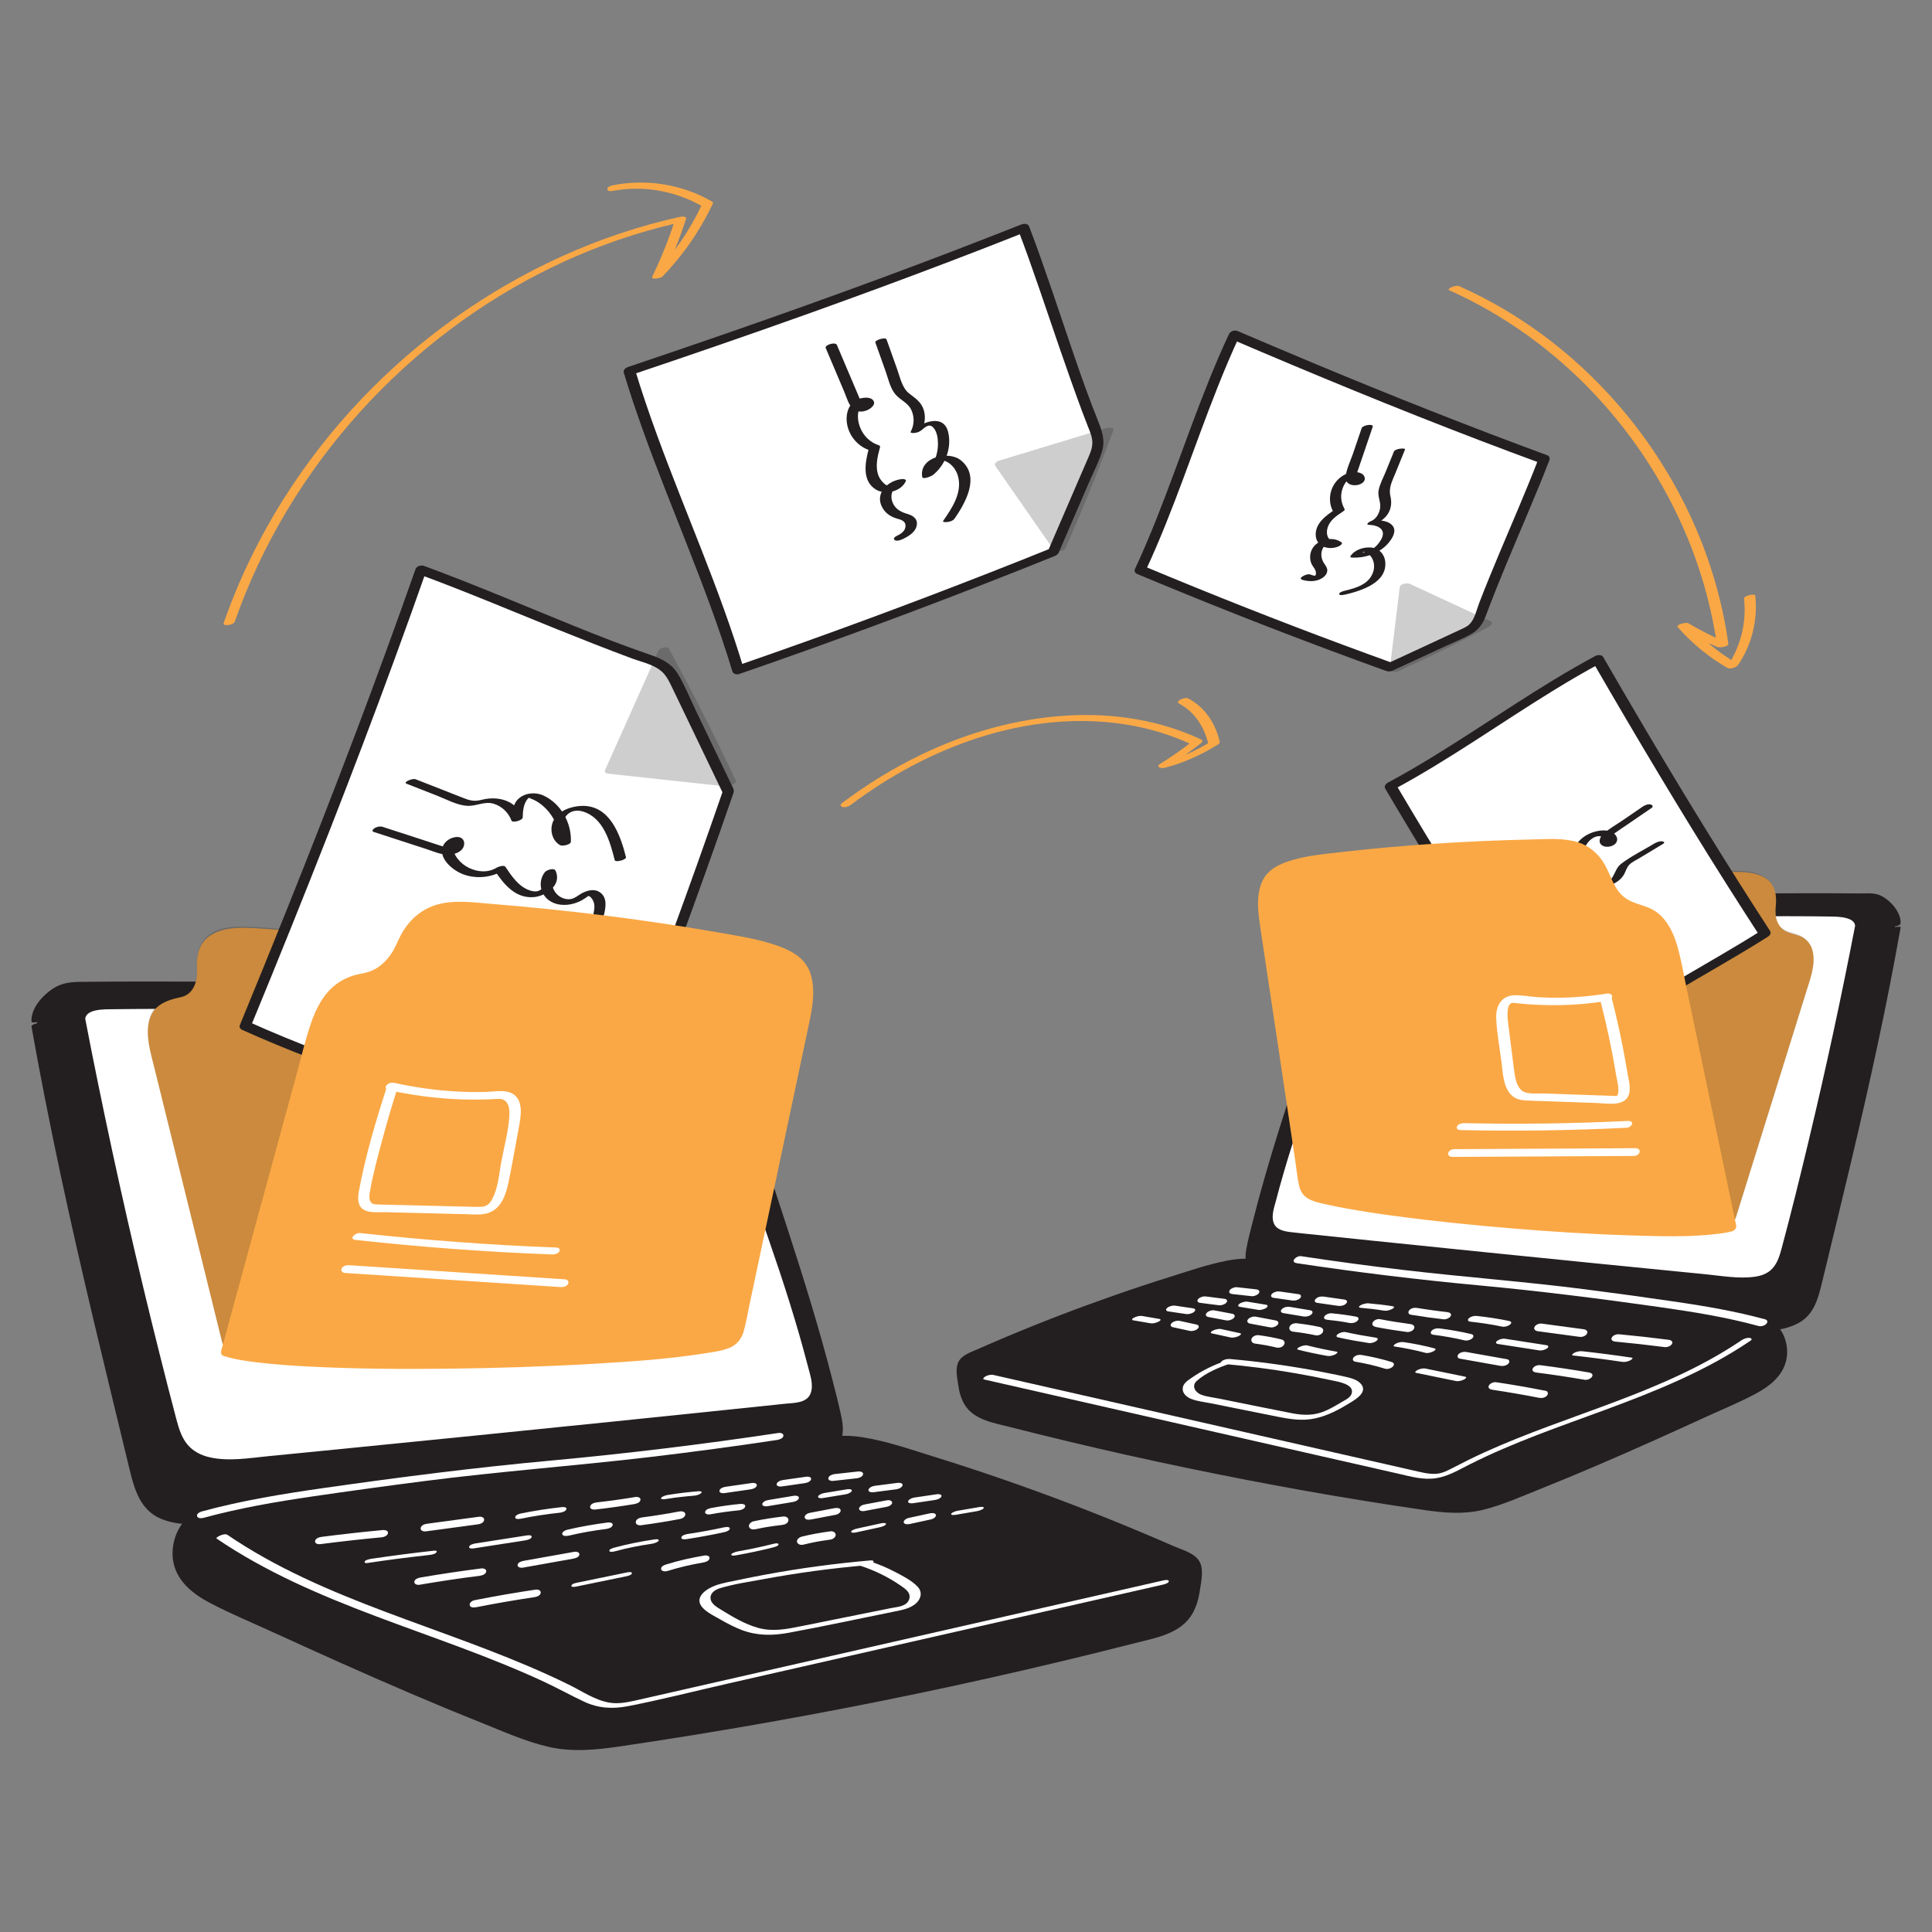
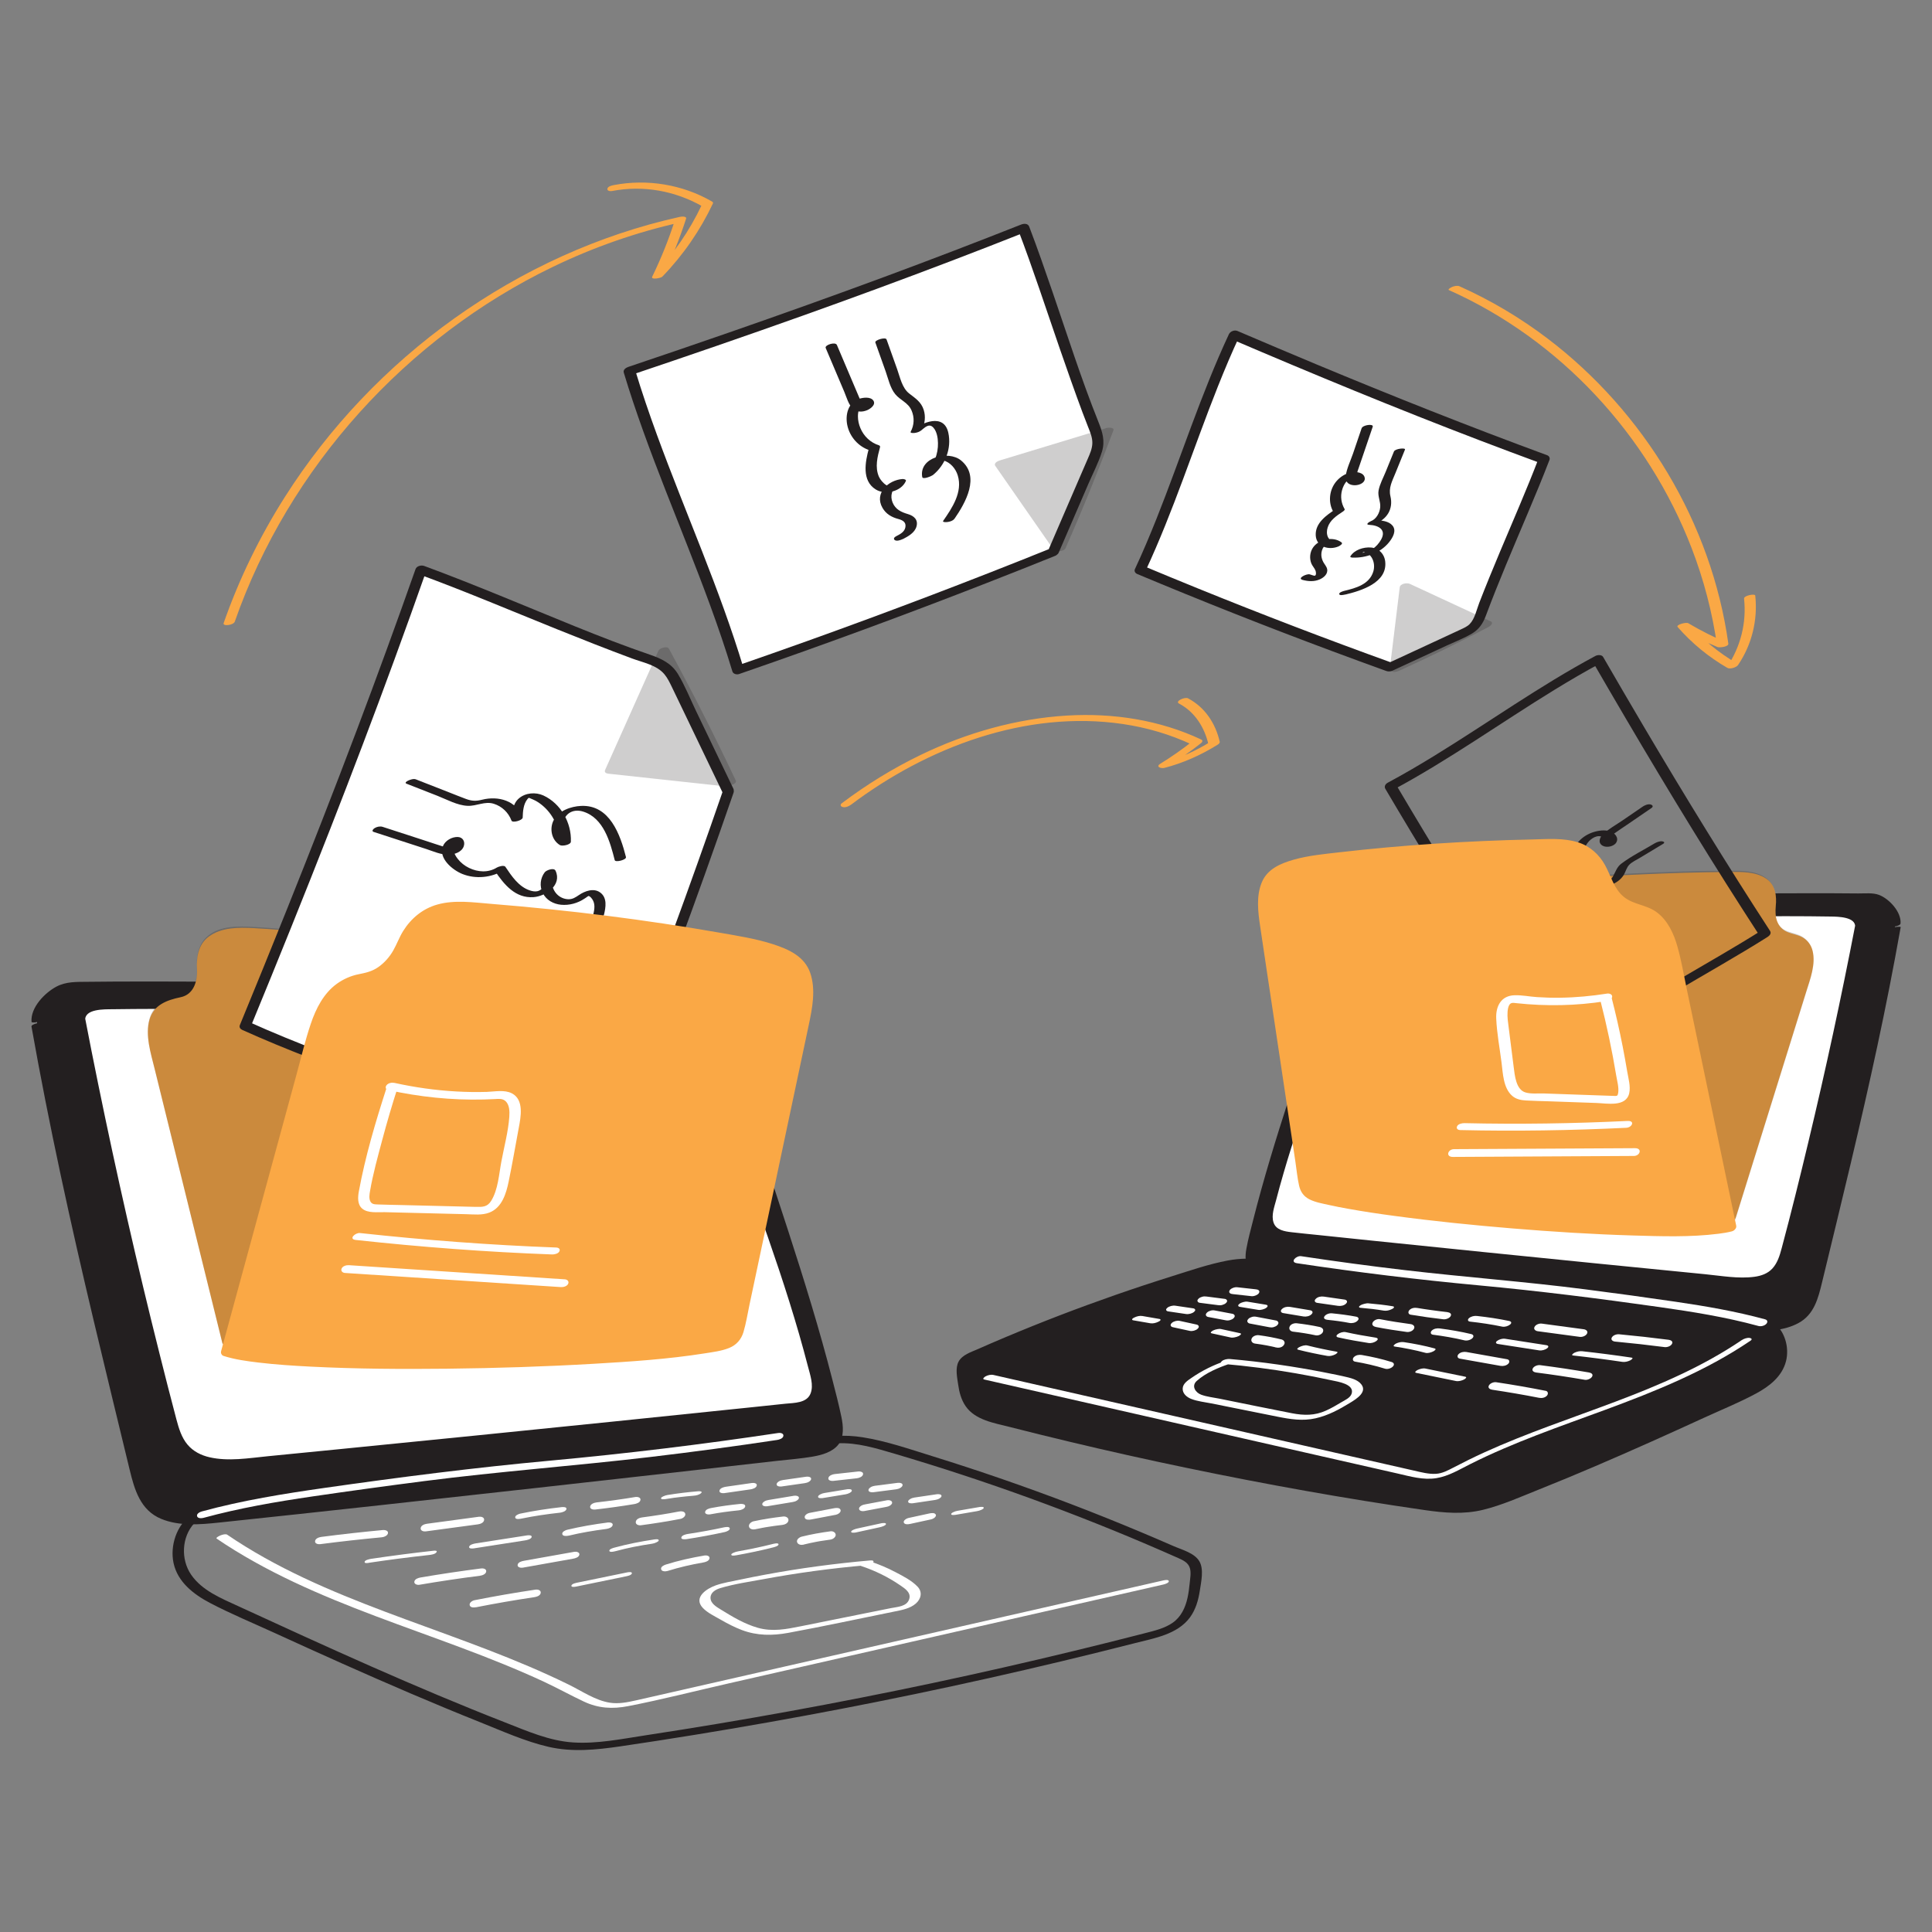
<svg xmlns="http://www.w3.org/2000/svg" transform="scale(1)" id="Ee24Sl3N6d" viewBox="0 0 500 500" class="pbimage_pbimage__wrapper__image__0LEis false">
  <rect x="0" y="0" width="500" height="500" fill="#808080" stroke="none" />
  <title>File Sharing</title>
  <defs>
    <style> .cls-1{fill:#fff;} .cls-2{fill:#f5d94a;} .cls-3{opacity:.22;} .cls-4{fill:#231f20;}
 .cls-4{fill:#231F20;}
 .cls-2{fill:#FAA845;}
 .cls-1{fill:#FFFFFF;}</style>
  </defs>
  <g id="laptop">
    <g>
      <path class="cls-4" d="M9.59,265.23c7.29,41.11,15.85,75.19,25.63,115.63,.82,3.41,1.76,7.01,4.38,9.5,4.38,4.17,11.63,3.8,17.9,3.12,50.99-5.47,101.43-11.05,151.35-16.76,2.34-.27,4.9-.64,6.45-2.32,1.97-2.12,1.47-5.33,.84-8.06-7.34-31.91-19.45-63.41-28.93-94.97-.93-3.1-1.94-6.31-4.24-8.69-2.95-3.04-7.45-4.18-11.71-5.18-8.19-1.92-125.09-3.41-153.32-2.82-3.66,.08-8.72,5.99-8.33,9.37" />
      <path class="cls-4" d="M8.14,265.62c4.54,25.58,10.12,50.95,16.12,76.22,3.05,12.83,6.18,25.64,9.28,38.46,1.26,5.22,2.78,10.56,8.2,12.79,4.66,1.92,10.04,1.47,14.93,.95,27.56-2.9,55.1-5.96,82.65-9.02,13.71-1.52,27.41-3.06,41.12-4.61,6.82-.77,13.65-1.55,20.47-2.32,3.17-.36,6.38-.59,9.52-1.14,2.33-.41,5.01-1.16,6.54-3.1s1.27-4.82,.78-7.17c-.67-3.21-1.5-6.4-2.32-9.58-1.66-6.47-3.48-12.9-5.4-19.3-3.89-12.96-8.18-25.79-12.41-38.64-2.12-6.45-4.23-12.91-6.27-19.4-1-3.18-1.96-6.37-2.93-9.55-.83-2.72-1.81-5.45-3.73-7.61-3.05-3.45-8.11-4.84-12.47-5.68-.96-.18-1.94-.26-2.91-.34-9.78-.82-19.63-.96-29.43-1.22-15.27-.41-30.54-.68-45.81-.89-15.46-.22-30.92-.38-46.38-.44-6.06-.02-12.13-.04-18.19,0-2.32,.01-4.65,.03-6.97,.06-2.73,.03-5.39-.08-7.9,1.23-3.02,1.59-6.77,5.42-6.47,9.13,.04,.44,2.96-.06,2.9-.78-.16-1.99,1.09-3.96,2.3-5.43,.95-1.16,2.72-2.96,3.99-3,1.98-.07,3.96-.06,5.94-.08,5.37-.05,10.73-.05,16.1-.04,14.5,.03,28.99,.16,43.49,.34,15.33,.19,30.65,.44,45.98,.79,11.21,.26,22.44,.5,33.64,1.12,2.49,.14,4.87,.16,7.33,.63,4.57,.88,9.87,2.39,12.74,6.34,1.65,2.27,2.46,5.01,3.26,7.67,.95,3.16,1.93,6.32,2.92,9.47,7.92,25.13,16.93,49.95,23.54,75.48,.8,3.1,1.57,6.21,2.29,9.33,.56,2.44,1.27,5.39-.15,7.68-1.57,2.52-5.26,2.28-7.86,2.58-3.24,.37-6.49,.74-9.73,1.11-13.35,1.52-26.7,3.02-40.05,4.52-26.68,2.98-53.36,5.91-80.04,8.8-6.57,.71-13.14,1.48-19.72,2.12-4.96,.48-10.73,.79-14.98-2.28-4.71-3.41-5.38-10.31-6.64-15.53-1.51-6.24-3.02-12.47-4.53-18.71-5.84-24.16-11.51-48.36-16.29-72.75-1.24-6.31-2.42-12.62-3.54-18.95-.09-.51-3.01,.13-2.9,.78h0Z" />
    </g>
    <g>
      <path class="cls-1" d="M20.51,263.66c6.71,34.83,14.58,69.42,23.58,103.7,.76,2.89,1.62,5.94,4.03,8.06,4.03,3.54,10.71,3.22,16.5,2.66,47.01-4.61,93.56-9.33,139.65-14.16,2.16-.23,4.52-.54,5.96-1.97,1.82-1.8,1.36-4.52,.77-6.84-6.79-27.09-17.97-53.82-26.74-80.6-.86-2.63-1.79-5.35-3.92-7.37-2.72-2.58-6.88-3.55-10.81-4.39-7.56-1.63-115.36-2.83-141.36-2.32-3.37,.07-7.94,1.2-7.57,4.05" />
      <path class="cls-4" d="M19.07,264.04c4.66,24.18,9.88,48.25,15.64,72.19,1.46,6.06,2.96,12.12,4.49,18.16,.77,3.02,1.54,6.04,2.32,9.06,.67,2.58,1.22,5.23,2.16,7.73,.8,2.13,2.03,4.1,3.91,5.43,1.8,1.27,3.94,1.95,6.1,2.29,5.1,.78,10.35-.03,15.43-.53,24.69-2.43,49.37-4.9,74.05-7.41,12.33-1.25,24.66-2.52,36.98-3.8,6.02-.62,12.04-1.25,18.05-1.88,2.84-.3,5.75-.43,8.55-1.01,2.19-.45,4.58-1.39,5.65-3.51,.99-1.96,.49-4.27-.01-6.29-.71-2.86-1.48-5.7-2.29-8.53-1.66-5.86-3.49-11.68-5.4-17.46-3.82-11.5-8-22.88-12.07-34.3-2.03-5.69-4.03-11.39-5.94-17.11-1.61-4.82-2.85-9.78-7.64-12.38-3.8-2.06-8.24-2.83-12.51-3.12-8.99-.63-18.03-.76-27.04-.98-13.71-.32-27.42-.54-41.13-.71-13.87-.17-27.74-.3-41.61-.35-5.61-.02-11.22-.03-16.83,0-4.19,.02-8.47-.18-12.65,.19-2.8,.25-8.42,1.33-8.13,5.15,.07,.88,2.98,.29,2.9-.78-.23-3.05,5.01-2.87,7.02-2.9,1.87-.03,3.73-.05,5.6-.06,4.97-.04,9.94-.04,14.92-.03,12.97,.02,25.95,.12,38.92,.27,13.72,.15,27.43,.35,41.15,.62,10.28,.21,20.56,.42,30.83,.89,1.53,.07,3.07,.15,4.6,.25,1.29,.09,1.64,.09,2.82,.25,2.87,.38,5.92,1.19,8.5,2.5,4.97,2.53,6.08,8.03,7.71,12.89,7.46,22.23,16.21,44.03,22.71,66.58,.79,2.75,1.55,5.52,2.27,8.3,.55,2.15,1.53,4.8,.67,6.99-.99,2.51-4.25,2.41-6.5,2.64-2.92,.31-5.85,.61-8.77,.92-11.81,1.23-23.63,2.45-35.44,3.66-23.97,2.46-47.94,4.87-71.91,7.25-5.95,.59-11.9,1.18-17.84,1.76-4.94,.49-10.17,1.39-15.08,.27-2.19-.5-4.24-1.53-5.7-3.27-1.57-1.86-2.26-4.24-2.88-6.54-1.51-5.67-2.95-11.36-4.38-17.05-5.82-23.16-11.11-46.46-15.89-69.86-1.17-5.71-2.3-11.43-3.4-17.15-.18-.94-3.09-.23-2.9,.78h0Z" />
    </g>
    <g>
-       <path class="cls-4" d="M61.86,390.02c-3.76,.61-9.63,.36-12.8,3.83-3.17,3.47-3.87,8.97-1.66,13.12,2.34,4.39,7.17,6.76,11.69,8.83,24.77,11.39,49.57,22.79,75.03,32.52,3.62,1.38,7.29,2.74,11.12,3.32,5.34,.8,10.78,.04,16.12-.75,45.66-6.74,90.96-15.91,135.65-27.45,3.27-.84,6.72-1.81,9.01-4.29,2.68-2.9,3.12-7.16,3.44-11.1,.09-1.14,.17-2.36-.39-3.36-.61-1.12-1.86-1.71-3.02-2.23-24.13-10.75-48.98-19.88-74.32-27.32-4.79-1.4-9.69-2.76-14.68-2.58-4.55,.17-120.83,11.39-154,17.03" />
      <path class="cls-4" d="M62.01,389.05c-4.26,.66-8.89,.52-12.59,3.08s-5.46,7.91-4.51,12.37c1.05,4.93,5.22,8.13,9.45,10.35,5.39,2.82,11.06,5.17,16.59,7.7,11.71,5.36,23.46,10.65,35.31,15.71,5.95,2.54,11.93,5.03,17.95,7.43,5.8,2.32,11.68,4.99,17.79,6.4,6.12,1.4,12.3,.77,18.45-.12,6.42-.94,12.84-1.94,19.25-2.98,12.7-2.06,25.37-4.31,38.01-6.74,25.51-4.91,50.88-10.59,76.06-17.02,4.98-1.27,10.95-2.24,14.2-6.66,1.48-2.02,2.18-4.49,2.55-6.95,.33-2.23,1.09-5.49-.12-7.55-1.28-2.18-4.55-3-6.71-3.95-2.91-1.27-5.83-2.53-8.76-3.75-5.86-2.46-11.76-4.82-17.69-7.09-11.79-4.5-23.73-8.63-35.78-12.37-5.97-1.85-12.01-3.96-18.19-4.94-2.33-.37-4.68-.5-7.03-.32-7.51,.57-15,1.36-22.5,2.08-13.72,1.33-27.43,2.71-41.14,4.14-15.32,1.6-30.63,3.25-45.92,5.02-12.43,1.44-24.86,2.9-37.24,4.74-2.08,.31-4.16,.63-6.23,.98-.58,.1-1.54,.39-1.61,1.11-.07,.67,.78,.93,1.31,.84,10.56-1.79,21.21-3.07,31.84-4.35,14.49-1.75,29-3.36,43.51-4.91,14.26-1.52,28.52-2.99,42.78-4.41,9.88-.98,19.76-1.95,29.65-2.85,2.01-.18,4.03-.4,6.04-.51,5.06-.26,10.08,1.31,14.88,2.72,5.85,1.73,11.68,3.54,17.48,5.45,11.75,3.86,23.38,8.09,34.87,12.68,5.67,2.26,11.3,4.61,16.89,7.05,1.36,.59,2.73,1.18,4.09,1.8,1.26,.57,2.59,1.17,3.01,2.62,.35,1.22,.05,2.72-.07,3.97s-.28,2.48-.55,3.7c-.56,2.55-1.68,4.96-3.89,6.48-2.11,1.45-4.7,2.04-7.14,2.67-6.12,1.58-12.26,3.11-18.41,4.6-12.13,2.94-24.3,5.71-36.5,8.3-24.62,5.22-49.39,9.73-74.27,13.52-6.18,.94-12.54,2.26-18.82,1.85-6.15-.4-11.92-2.96-17.59-5.18-11.65-4.55-23.17-9.43-34.62-14.48-11.54-5.09-23-10.35-34.46-15.62-4.38-2.01-9.34-4.01-12.17-8.14-2.7-3.93-2.47-9.76,.82-13.3,2.81-3.03,7.7-2.64,11.46-3.22,.58-.09,1.54-.39,1.61-1.11,.07-.68-.78-.92-1.31-.84h0Z" />
    </g>
    <path class="cls-1" d="M56.08,398.2c12.68,8.61,26.83,14.66,41.11,20.05,14.59,5.51,29.46,10.41,43.62,17,3.49,1.62,6.85,3.5,10.33,5.13,3.74,1.75,7.39,1.95,11.41,1.17,8.74-1.7,17.4-3.93,26.08-5.9,17.7-4.03,35.4-8.05,53.1-12.08,17.62-4.01,35.24-8.02,52.86-12.02,2.19-.5,4.38-1,6.58-1.5,.3-.07,1.44-.42,1.31-.89s-1.33-.17-1.58-.11c-17.38,3.95-34.75,7.91-52.13,11.86-17.29,3.93-34.59,7.87-51.88,11.8-8.69,1.98-17.38,3.95-26.06,5.93-2.1,.48-4.2,.96-6.3,1.43-2.19,.49-4.44,.94-6.69,.59-3.79-.59-7.25-3.02-10.65-4.68-13.62-6.7-28-11.64-42.22-16.89-14.21-5.24-28.41-10.82-41.35-18.79-1.63-1-3.23-2.04-4.82-3.12-.7-.48-3.21,.69-2.72,1.02h0Z" fill="#FFFFFF" />
    <path class="cls-1" d="M225.31,403.83c-9.14,.8-18.25,2.01-27.27,3.69-2.23,.41-4.45,.85-6.66,1.32-2.03,.43-4.14,.76-6.11,1.44-2.35,.82-5.93,3.12-3.39,5.84,1.22,1.3,3.11,2.17,4.63,3.05,1.75,1.01,3.56,1.95,5.45,2.67,3.96,1.5,7.93,1.5,12.05,.74,9.19-1.69,18.33-3.67,27.48-5.52,1.9-.38,4.01-.75,5.52-2.06,1.37-1.19,1.78-2.98,.46-4.37-1.51-1.6-3.81-2.76-5.74-3.77-2.1-1.11-4.3-2.03-6.56-2.78-.61-.2-1.48,.07-2.03,.35-.29,.15-.96,.62-.34,.83,3.63,1.2,7.07,2.88,10.22,5.05,1.17,.81,2.79,1.82,2.3,3.49-.6,2.01-3.08,2.04-4.78,2.39-7.75,1.56-15.5,3.12-23.25,4.68-3.77,.76-7.36,1.48-11.14,.41-3.44-.97-6.54-2.83-9.56-4.7-1.12-.7-2.71-1.56-2.71-3.08,0-1.37,1.33-2.13,2.48-2.48,3.59-1.09,7.46-1.64,11.15-2.32,8.79-1.63,17.65-2.83,26.55-3.6,.52-.05,1.64-.19,1.93-.71s-.25-.59-.7-.55h0Z" fill="#FFFFFF" />
    <g>
      <path class="cls-1" d="M82.84,399.63c5.31-.69,10.63-1.28,15.95-1.78,.58-.05,1.53-.41,1.62-1.08s-.8-.84-1.3-.8c-5.33,.5-10.65,1.09-15.95,1.78-.58,.08-1.53,.39-1.62,1.08s.8,.86,1.3,.8h0Z" />
      <path class="cls-1" d="M110.18,396.32c4.5-.61,9-1.21,13.5-1.82,.6-.08,1.52-.4,1.61-1.12s-.79-.92-1.31-.85c-4.5,.61-9,1.21-13.5,1.82-.6,.08-1.52,.4-1.61,1.12s.79,.92,1.31,.85h0Z" />
      <path class="cls-1" d="M134.96,393.01c3.12-.65,6.66-1.17,9.97-1.53,.5-.06,1.53-.34,1.66-.92,.14-.61-.91-.55-1.22-.52-3.61,.4-7.2,.95-10.75,1.69-.39,.08-1.4,.48-1.28,1.03s1.29,.32,1.62,.25h0Z" />
      <path class="cls-1" d="M154.02,390.67c3.38-.39,6.75-.85,10.11-1.41,.58-.1,1.51-.37,1.62-1.07s-.82-.84-1.29-.77c-3.36,.57-6.73,1.02-10.11,1.41-.58,.07-1.52,.39-1.62,1.07s.82,.82,1.29,.77h0Z" />
      <path class="cls-1" d="M172.24,387.96c.61-.1,1.22-.19,1.83-.28,.13-.02,.27-.04,.4-.06,.31-.04-.1,.01,.18-.02,.32-.04,.64-.08,.97-.12,1.3-.16,2.59-.28,3.9-.39,.63-.05,1.48-.23,1.94-.69s-.42-.49-.68-.47c-2.68,.22-5.35,.54-8,.97-.37,.06-.77,.18-1.1,.34-.15,.07-.53,.25-.59,.44-.17,.49,1,.3,1.16,.28h0Z" />
      <path class="cls-1" d="M187.46,386.42c2.25-.32,4.5-.65,6.75-.97,.55-.08,1.51-.35,1.64-1s-.86-.71-1.26-.65c-2.25,.32-4.5,.65-6.75,.97-.55,.08-1.51,.35-1.64,1s.86,.71,1.26,.65h0Z" />
      <path class="cls-1" d="M202.26,384.7c2-.29,4.01-.57,6.01-.86,.38-.05,.77-.17,1.1-.38,.21-.13,.49-.37,.54-.63,.13-.65-.86-.72-1.26-.66-2,.29-4.01,.57-6.01,.86-.38,.05-.77,.17-1.1,.38-.21,.13-.49,.37-.54,.63-.13,.65,.86,.72,1.26,.66h0Z" />
      <path class="cls-1" d="M215.66,383.25c2.02-.22,4.04-.45,6.07-.67,.56-.06,1.52-.38,1.63-1.04s-.84-.77-1.28-.72c-2.02,.22-4.04,.45-6.07,.67-.56,.06-1.52,.38-1.63,1.04s.84,.77,1.28,.72h0Z" />
      <path class="cls-1" d="M95.52,404.44c5.14-.77,10.3-1.43,15.47-2,.55-.06,1.58-.2,1.94-.68s-.31-.48-.68-.44c-5.41,.6-10.81,1.3-16.19,2.1-.36,.05-1.63,.31-1.7,.78-.08,.49,.92,.29,1.15,.25h0Z" />
      <path class="cls-1" d="M122.61,400.72c4.43-.69,8.87-1.38,13.3-2.07,.45-.07,1.56-.32,1.68-.87s-.91-.47-1.2-.42c-4.43,.69-8.87,1.38-13.3,2.07-.45,.07-1.56,.32-1.68,.87s.91,.47,1.2,.42h0Z" />
      <path class="cls-1" d="M147.17,397.43c3.23-.77,6.39-1.31,9.75-1.74,.55-.07,1.51-.36,1.64-1.01s-.86-.71-1.26-.66c-3.54,.46-7.06,1.06-10.53,1.89-.44,.11-1.41,.54-1.25,1.14s1.23,.47,1.65,.37h0Z" />
      <path class="cls-1" d="M165.86,394.74c3.44-.46,6.87-1,10.28-1.66,.55-.11,1.37-.68,1.2-1.33-.19-.71-1.16-.66-1.7-.56-3.08,.6-6.24,1.09-9.49,1.52-.62,.08-1.52,.41-1.61,1.14s.78,.96,1.32,.89h0Z" />
      <path class="cls-1" d="M183.75,391.92c2.47-.47,4.97-.8,7.47-1.05,.55-.05,1.52-.37,1.64-1s-.86-.7-1.26-.66c-2.5,.25-5,.58-7.47,1.05-.55,.1-1.51,.34-1.64,1s.86,.73,1.26,.66h0Z" />
      <path class="cls-1" d="M198.54,389.82c2.19-.36,4.38-.73,6.56-1.09,.38-.06,.77-.17,1.1-.37,.21-.13,.49-.36,.55-.62,.13-.64-.87-.7-1.26-.64-2.19,.36-4.38,.73-6.56,1.09-.38,.06-.77,.17-1.1,.37-.21,.13-.49,.36-.55,.62-.13,.64,.87,.7,1.26,.64h0Z" />
      <path class="cls-1" d="M212.93,387.7c1.95-.32,3.89-.64,5.84-.96,.37-.06,.77-.18,1.1-.36,.18-.1,.51-.3,.57-.52,.17-.57-.95-.48-1.2-.44-1.95,.32-3.89,.64-5.84,.96-.37,.06-.77,.18-1.1,.36-.18,.1-.51,.3-.57,.52-.17,.57,.95,.48,1.2,.44h0Z" />
      <path class="cls-1" d="M226.03,386.19c1.97-.25,3.94-.51,5.9-.76,.37-.05,.78-.17,1.1-.38,.21-.13,.49-.36,.55-.63,.13-.65-.86-.71-1.26-.66-1.97,.25-3.94,.51-5.9,.76-.37,.05-.78,.17-1.1,.38-.21,.13-.49,.36-.55,.63-.13,.65,.86,.71,1.26,.66h0Z" />
      <path class="cls-1" d="M108.53,410.14c5.21-.89,10.44-1.67,15.68-2.34,.58-.07,1.53-.39,1.62-1.09s-.8-.87-1.3-.8c-5.24,.67-10.47,1.45-15.68,2.34-.58,.1-1.52,.38-1.62,1.09-.09,.67,.8,.89,1.3,.8h0Z" />
      <path class="cls-1" d="M135.24,405.72c4.36-.78,8.72-1.55,13.07-2.33,.56-.1,1.53-.36,1.63-1.05,.1-.65-.82-.82-1.28-.74-4.36,.78-8.72,1.55-13.07,2.33-.56,.1-1.53,.36-1.63,1.05-.1,.65,.82,.82,1.28,.74h0Z" />
      <path class="cls-1" d="M159.27,401.45c3.14-.86,6.22-1.45,9.51-1.94,.37-.05,.77-.18,1.1-.35,.13-.06,.55-.27,.59-.45,.12-.51-.95-.33-1.16-.3-3.46,.52-6.91,1.19-10.29,2.11-.3,.08-1.42,.38-1.32,.85s1.38,.13,1.57,.07h0Z" />
      <path class="cls-1" d="M177.54,398.35c3.36-.52,6.71-1.12,10.03-1.86,.37-.08,1.41-.45,1.29-.98s-1.32-.27-1.61-.21c-1.37,.3-2.75,.58-4.29,.86-1.65,.3-3.31,.58-4.96,.83-.48,.07-1.53,.32-1.67,.89s.93,.5,1.21,.46h0Z" />
      <path class="cls-1" d="M195.57,395.75c.57-.12,1.13-.24,1.7-.34,.29-.06,.59-.11,.88-.16,.07-.01,.46-.08,.12-.02,.15-.03,.3-.05,.45-.07,1.24-.2,2.49-.37,3.74-.51,.65-.07,1.52-.45,1.59-1.19s-.76-1.06-1.35-.99c-2.58,.3-5.15,.69-7.68,1.24-.59,.13-1.36,.73-1.17,1.41,.2,.73,1.14,.77,1.72,.64h0Z" />
      <path class="cls-1" d="M209.95,393.23c2.12-.4,4.24-.8,6.37-1.21,.5-.09,1.39-.61,1.22-1.23-.18-.67-1.2-.55-1.68-.46-2.12,.4-4.24,.8-6.37,1.21-.5,.09-1.39,.61-1.22,1.23,.18,.67,1.2,.55,1.68,.46h0Z" />
      <path class="cls-1" d="M223.6,391.07c1.88-.35,3.77-.71,5.65-1.06,.39-.07,.76-.16,1.09-.38,.2-.13,.51-.39,.54-.66,.07-.64-.8-.8-1.28-.71-1.88,.35-3.77,.71-5.65,1.06-.39,.07-.76,.16-1.09,.38-.2,.13-.51,.39-.54,.66-.07,.64,.8,.8,1.28,.71h0Z" />
      <path class="cls-1" d="M236.26,389.04c1.91-.28,3.82-.57,5.73-.85,.37-.06,.77-.17,1.1-.37,.2-.11,.5-.33,.56-.57,.15-.61-.91-.59-1.23-.54-1.91,.28-3.82,.57-5.73,.85-.37,.06-.77,.17-1.1,.37-.2,.11-.5,.33-.56,.57-.15,.61,.91,.59,1.23,.54h0Z" />
      <path class="cls-1" d="M123.25,415.95c5-.99,10.03-1.86,15.08-2.61,.59-.09,1.52-.39,1.61-1.11s-.79-.91-1.31-.84c-5.31,.79-10.6,1.71-15.86,2.75-.54,.11-1.37,.64-1.21,1.29,.17,.7,1.19,.61,1.69,.51h0Z" />
      <path class="cls-1" d="M149.04,410.62c4.26-.88,8.53-1.75,12.79-2.63,.4-.08,1.58-.29,1.7-.79s-.95-.32-1.16-.28c-4.26,.88-8.53,1.75-12.79,2.63-.4,.08-1.58,.29-1.7,.79s.95,.32,1.16,.28h0Z" />
      <path class="cls-1" d="M172.78,406.56c3.02-.95,6.19-1.67,9.21-2.19,.57-.1,1.51-.36,1.63-1.06s-.83-.83-1.29-.75c-3.38,.58-6.73,1.31-10,2.34-.47,.15-1.4,.56-1.23,1.22s1.22,.58,1.67,.44h0Z" />
      <path class="cls-1" d="M190.41,402.53c3.27-.58,6.53-1.26,9.74-2.08,.28-.07,1.42-.37,1.33-.81s-1.39-.08-1.56-.04c-1.51,.38-2.72,.66-4.13,.96-1.6,.34-3.22,.65-4.83,.94-.37,.07-.76,.18-1.1,.34-.12,.06-.55,.25-.6,.43-.12,.48,.96,.29,1.15,.25h0Z" />
      <path class="cls-1" d="M208,399.73c1.09-.27,2.2-.51,3.31-.72,.28-.05,.55-.1,.83-.15,.09-.02,.17-.03,.26-.04-.18,.03-.18,.03,0,0,.13-.02,.26-.04,.4-.06,.63-.1,1.26-.19,1.89-.28,.39-.05,.77-.15,1.09-.4,.22-.17,.49-.49,.5-.79,.03-.7-.72-1.08-1.35-.99-2.51,.34-5.01,.77-7.47,1.39-.56,.14-1.4,.73-1.17,1.42s1.11,.79,1.72,.64h0Z" />
      <path class="cls-1" d="M221.45,396.61c2.05-.45,4.09-.89,6.14-1.34,.38-.08,.75-.18,1.1-.34,.16-.08,.52-.25,.59-.44,.19-.48-1.02-.31-1.16-.28-2.05,.45-4.09,.89-6.14,1.34-.38,.08-.75,.18-1.1,.34-.16,.08-.52,.25-.59,.44-.19,.48,1.02,.31,1.16,.28h0Z" />
      <path class="cls-1" d="M235.54,394.39c1.81-.39,3.62-.79,5.43-1.18,.32-.07,.72-.27,.96-.5,.15-.14,.36-.42,.28-.66-.22-.62-1.18-.48-1.65-.38-1.81,.39-3.62,.79-5.43,1.18-.32,.07-.72,.27-.96,.5-.15,.14-.36,.42-.28,.66,.22,.62,1.18,.48,1.65,.38h0Z" />
      <path class="cls-1" d="M247.34,392.03c1.85-.32,3.69-.63,5.54-.95,.37-.06,.76-.18,1.1-.34,.16-.08,.52-.25,.6-.44,.19-.48-1.02-.29-1.16-.27-1.85,.32-3.69,.63-5.54,.95-.37,.06-.76,.18-1.1,.34-.16,.08-.52,.25-.6,.44-.19,.48,1.02,.29,1.16,.27h0Z" />
    </g>
    <path class="cls-1" d="M52.66,392.82c9.27-2.53,18.75-4.16,28.25-5.55,9.63-1.41,19.27-2.73,28.92-3.97,19.42-2.5,38.94-3.93,58.38-6.22,10.99-1.3,21.96-2.77,32.9-4.42,.55-.08,1.55-.38,1.63-1.06s-.8-.82-1.28-.75c-19.6,2.95-39.28,5.34-59.02,7.16-19.51,1.79-38.92,4.27-58.31,7.04-10.72,1.53-21.44,3.25-31.9,6.11-.48,.13-1.4,.57-1.23,1.22s1.21,.56,1.67,.44h0Z" fill="#FFFFFF" />
  </g>
  <g id="arrow">
    <path class="cls-2" d="M375.01,75.09c14.31,6.39,27.2,15.74,37.9,27.17,10.71,11.44,19.23,24.94,24.87,39.56,3.17,8.22,5.41,16.79,6.63,25.52,.94-.3,1.88-.59,2.81-.89-3.56-1.48-7-3.21-10.31-5.17-.52-.31-3.27,.38-2.73,1,3.68,4.2,8.01,7.76,12.85,10.56,.71,.41,2.36-.1,2.79-.75,3.56-5.26,5.12-11.64,4.44-17.95-.06-.58-2.98-.02-2.9,.78,.68,6.23-.89,12.48-4.4,17.67,.93-.25,1.86-.5,2.79-.75-4.84-2.8-9.16-6.36-12.85-10.56-.91,.33-1.82,.67-2.73,1,3.31,1.97,6.75,3.69,10.31,5.17,.49,.2,2.93-.03,2.81-.89-2.18-15.58-7.63-30.61-15.69-44.11-8.02-13.42-18.6-25.35-31.05-34.81-7.06-5.37-14.73-9.93-22.83-13.55-.57-.25-1.31-.06-1.87,.15-.12,.04-1.33,.64-.86,.85h0Z" />
    <g id="arrow-2">
      <path class="cls-2" d="M60.76,160.88c6.99-19.99,18.11-38.4,32.28-54.12,14.04-15.59,31.12-28.57,50.03-37.69,10.59-5.11,21.73-9.01,33.21-11.55l-1.63-.5c-1.6,4.99-3.56,9.86-5.85,14.57-.45,.93,2.27,.37,2.6,.02,5.4-5.59,9.81-11.96,13.12-18.99,.1-.22-.14-.41-.29-.49-7.63-4.4-16.74-5.88-25.39-4.23-.48,.09-1.57,.33-1.65,.96s.84,.65,1.24,.57c8.07-1.55,16.38-.04,23.49,4.06l-.29-.49c-3.15,6.69-7.39,12.86-12.53,18.18l2.6,.02c2.29-4.72,4.24-9.58,5.85-14.57,.25-.78-1.36-.56-1.63-.5-20.98,4.65-40.83,13.77-58.31,26.24-17.41,12.42-32.45,28.22-43.91,46.28-6.49,10.22-11.82,21.17-15.82,32.6-.32,.92,2.56,.56,2.89-.38h0Z" />
    </g>
    <g id="arrow-3">
      <path class="cls-2" d="M220.16,208.32c19.8-14.94,45.41-24.64,70.46-20.94,6.22,.92,12.27,2.69,17.96,5.37v-.89c-2.64,2.08-5.39,4.01-8.26,5.77-1.37,.84,.18,1.32,1.07,1.09,4.86-1.26,9.46-3.33,13.71-5.98,.25-.16,.64-.43,.56-.79-1.08-4.75-3.84-8.93-8.21-11.23-.8-.42-3.47,.76-2.32,1.36,4.11,2.16,6.62,6.19,7.63,10.64l.56-.79c-3.83,2.39-7.92,4.26-12.3,5.4l1.07,1.09c3.05-1.87,5.98-3.92,8.79-6.14,.33-.26,.43-.69,0-.89-10.78-5.08-22.84-6.91-34.68-6.21-13.15,.78-26.07,4.46-37.91,10.18-7.22,3.49-14.05,7.7-20.45,12.53-.51,.38-.27,.84,.26,.97,.68,.17,1.52-.15,2.05-.55h0Z" />
    </g>
  </g>
  <g id="laptop-2">
    <g>
      <path class="cls-4" d="M490.41,240.31c-5.87,33.08-12.76,60.5-20.62,93.04-.66,2.75-1.42,5.64-3.52,7.65-3.52,3.36-9.35,3.05-14.41,2.51-41.02-4.4-81.61-8.89-121.78-13.48-1.88-.21-3.94-.52-5.19-1.87-1.59-1.71-1.18-4.29-.68-6.49,5.91-25.67,15.65-51.02,23.28-76.41,.75-2.49,1.56-5.08,3.41-6.99,2.37-2.45,6-3.37,9.42-4.17,6.59-1.55,100.65-2.74,123.36-2.27,2.95,.06,7.01,4.82,6.7,7.54" />
      <path class="cls-4" d="M488.97,240.7c-3.57,20.1-7.93,40.04-12.64,59.9-2.36,9.98-4.8,19.95-7.21,29.92-.98,4.05-1.61,9.45-5.63,11.72-1.78,1-3.93,1.07-5.92,1.05-2.34-.03-4.66-.33-6.98-.58-21.46-2.3-42.92-4.65-64.37-7.03-10.68-1.19-21.36-2.38-32.04-3.59-5.28-.6-10.55-1.19-15.83-1.8-2.6-.3-5.21-.54-7.81-.9-2.16-.3-4.44-.97-5.1-3.3-.61-2.14,.16-4.48,.66-6.56,.59-2.49,1.22-4.98,1.87-7.46,1.36-5.14,2.83-10.25,4.38-15.33,3.06-10.08,6.41-20.06,9.7-30.07,1.67-5.07,3.32-10.14,4.91-15.23,.75-2.4,1.47-4.81,2.21-7.21,.64-2.08,1.4-4.22,2.86-5.88,2.11-2.39,5.44-3.27,8.47-3.86,.15-.03-.39,.05-.08,.01,.08-.01,.17-.02,.25-.03,.2-.02,.41-.05,.61-.07,.5-.05,.99-.09,1.49-.13,7.68-.59,15.64-.73,23.45-.93,11.92-.31,23.85-.52,35.77-.69,12.06-.17,24.13-.3,36.19-.35,4.91-.02,9.82-.03,14.73-.02,1.91,0,3.82,.02,5.73,.04,1.51,.02,3.47-.27,4.91,.24,2.6,.91,5.62,4.3,5.41,7.19-.02,.3,2.84,.03,2.9-.78,.22-2.97-2.95-6.38-5.57-7.37-1.61-.61-3.65-.36-5.36-.38-4.3-.05-8.61-.05-12.91-.05-11.95,.01-23.9,.12-35.85,.27-12.72,.16-25.44,.36-38.16,.66-9.17,.21-18.35,.41-27.51,.95-2.22,.13-4.46,.24-6.63,.75-4.01,.95-8.53,2.18-11.13,5.64-1.3,1.74-1.97,3.85-2.59,5.9-.79,2.61-1.59,5.21-2.4,7.8-6.58,20.88-14.1,41.49-19.47,62.74-.61,2.4-1.27,4.81-1.71,7.25-.35,1.89-.44,4.01,.98,5.51,1.47,1.55,3.85,1.75,5.85,1.98,2.76,.32,5.51,.63,8.27,.94,10.98,1.25,21.96,2.49,32.94,3.72,22.23,2.49,44.46,4.93,66.7,7.33,5.29,.57,10.58,1.28,15.89,1.67,4.1,.3,8.5,.13,12.21-1.86,4.07-2.18,5.12-6.36,6.13-10.53,1.28-5.28,2.56-10.56,3.84-15.84,4.86-20.08,9.6-40.19,13.59-60.47,1.02-5.21,2-10.43,2.93-15.65,.04-.21-2.75-.06-2.9,.78h0Z" />
    </g>
    <g>
      <path class="cls-1" d="M481.62,239.04c-5.4,28.02-11.73,55.86-18.97,83.44-.61,2.33-1.3,4.78-3.25,6.48-3.24,2.85-8.62,2.59-13.27,2.14-37.82-3.71-75.28-7.51-112.36-11.39-1.74-.18-3.64-.44-4.8-1.58-1.47-1.45-1.09-3.64-.62-5.51,5.46-21.79,14.46-43.31,21.51-64.85,.69-2.11,1.44-4.31,3.15-5.93,2.19-2.08,5.54-2.85,8.7-3.53,6.08-1.31,92.82-2.28,113.74-1.87,2.71,.05,6.39,.96,6.09,3.26" />
      <path class="cls-4" d="M480.17,239.23c-3.63,18.84-7.68,37.6-12.15,56.25-2.2,9.21-4.47,18.41-6.92,27.55-.5,1.86-1.07,3.79-2.39,5.24-1.22,1.34-2.9,1.92-4.65,2.16-4.18,.56-8.57-.25-12.74-.66-19.13-1.88-38.26-3.8-57.38-5.74-9.53-.97-19.07-1.95-28.6-2.93-4.71-.49-9.42-.98-14.12-1.47-2.31-.24-4.63-.46-6.94-.73-1.81-.21-4.06-.54-4.7-2.55-.6-1.85,.21-3.98,.68-5.77,.6-2.31,1.23-4.6,1.9-6.89,1.29-4.46,2.7-8.88,4.17-13.28,2.99-8.94,6.24-17.8,9.4-26.68,1.56-4.39,3.11-8.78,4.59-13.2,1.3-3.87,2.17-8.29,6.31-10.07,.87-.37,1.76-.64,2.68-.88,.46-.12,.93-.23,1.39-.34,.26-.06,.53-.12,.8-.18,.33-.07,.52-.09,.08-.02,.26-.04,.51-.08,.77-.11,.37-.04,.74-.08,1.11-.11,.22-.02,.44-.03,.66-.05,.16-.01,.82-.06,.53-.04,7.16-.46,14.35-.59,21.52-.75,10.64-.25,21.28-.42,31.93-.55s21.76-.24,32.64-.29c7.73-.03,15.47-.07,23.2,.06,1.72,.03,6.33,.08,6.17,2.68-.07,1.12,2.83,.54,2.89-.38,.2-3.22-4.47-3.77-6.81-3.85-1.46-.05-2.93-.05-4.4-.06-3.95-.04-7.9-.04-11.85-.04-10.76,.01-21.51,.09-32.27,.21-11.39,.12-22.78,.28-34.17,.52-8.41,.17-16.84,.34-25.24,.75-2,.1-4.06,.14-6.04,.45-3.08,.49-6.45,1.36-9.06,3.13-3.58,2.42-4.5,6.67-5.79,10.53-6.19,18.43-13.48,36.49-18.74,55.23-.63,2.25-1.27,4.51-1.8,6.79-.39,1.69-.64,3.6,.45,5.09s3,1.88,4.67,2.1c2.41,.32,4.84,.52,7.26,.77,9.83,1.03,19.67,2.04,29.5,3.05,19.9,2.04,39.81,4.05,59.72,6.02,4.95,.49,9.89,.98,14.84,1.46,4.01,.39,8.09,.89,12.07,0,3.8-.85,6.67-3.11,8-6.8,.75-2.07,1.21-4.26,1.76-6.39,.62-2.38,1.23-4.76,1.83-7.14,4.89-19.31,9.33-38.73,13.32-58.25,.97-4.74,1.91-9.49,2.83-14.24,.2-1.04-2.71-.56-2.89,.38h0Z" />
    </g>
    <g>
      <path class="cls-4" d="M448.35,340.71c3.02,.49,7.75,.29,10.3,3.08s3.11,7.22,1.34,10.55c-1.88,3.54-5.77,5.44-9.4,7.11-19.93,9.16-39.88,18.33-60.37,26.16-2.91,1.11-5.86,2.21-8.95,2.67-4.3,.64-8.67,.03-12.97-.6-36.74-5.42-73.19-12.8-109.14-22.09-2.63-.68-5.41-1.46-7.25-3.45-2.16-2.34-2.51-5.76-2.76-8.93-.07-.92-.13-1.9,.31-2.71,.49-.9,1.49-1.38,2.43-1.79,19.42-8.65,39.41-15.99,59.8-21.98,3.85-1.13,7.8-2.22,11.81-2.07,3.66,.14,97.22,9.17,123.91,13.7" />
      <path class="cls-4" d="M447.83,341.69c3.28,.5,7.39,.21,9.73,2.99,2.55,3.03,2.67,7.73,.22,10.85-2.54,3.23-6.86,4.73-10.47,6.38-4.58,2.1-9.16,4.2-13.75,6.29-9.1,4.13-18.24,8.18-27.46,12.04-4.65,1.94-9.32,3.83-14.01,5.66-4.65,1.8-9.27,3.68-14.33,3.69-5.01,0-10.05-1.02-14.99-1.78-4.91-.75-9.82-1.54-14.71-2.37-10.01-1.68-19.99-3.51-29.95-5.49-19.73-3.92-39.44-8.24-58.87-13.46-1.88-.51-3.84-1.09-5.37-2.35-1.66-1.37-2.43-3.42-2.83-5.48-.17-.89-.28-1.79-.36-2.69-.1-1.02-.41-2.41,.14-3.35,.46-.79,1.55-1.09,2.33-1.44,1.17-.52,2.34-1.03,3.51-1.54,9.09-3.94,18.3-7.6,27.62-10.98,9.26-3.35,18.63-6.41,28.08-9.16,4.17-1.21,8.27-2.09,12.6-1.72,6.65,.56,13.28,1.22,19.92,1.87,10.91,1.07,21.81,2.17,32.71,3.31,11.89,1.25,23.78,2.54,35.66,3.92,9.62,1.12,19.25,2.26,28.83,3.69,1.6,.24,3.2,.49,4.8,.76,1.32,.22,2.98-1.62,1.05-1.95-8.89-1.51-17.86-2.57-26.8-3.64-12.16-1.46-24.33-2.8-36.51-4.09-11.65-1.24-23.31-2.43-34.96-3.58-7.53-.74-15.07-1.49-22.61-2.15-3.15-.28-6.14-.3-9.31,.3-4.94,.93-9.77,2.61-14.56,4.11-4.88,1.53-9.74,3.14-14.56,4.82-9.63,3.36-19.16,7.02-28.56,10.98-2.36,.99-4.7,2-7.04,3.04-1.71,.75-3.99,1.45-4.94,3.22-.9,1.68-.37,4.11-.11,5.91,.27,1.96,.78,3.92,1.91,5.58,2.5,3.67,7.52,4.41,11.5,5.43,5.05,1.29,10.11,2.54,15.18,3.75,10.14,2.43,20.31,4.7,30.52,6.82,20.43,4.25,41,7.95,61.66,10.93,5.03,.73,10.08,1.15,15.07-.07,4.9-1.2,9.63-3.32,14.3-5.19,9.73-3.88,19.36-8.04,28.93-12.31,4.75-2.12,9.48-4.27,14.21-6.44,4.4-2.01,8.95-3.86,13.22-6.16,3.41-1.84,6.69-4.36,7.73-8.29,.95-3.62-.28-8.03-3.41-10.23-2.86-2.01-6.58-1.87-9.89-2.37-1.32-.2-2.99,1.65-1.05,1.95h0Z" />
    </g>
    <path class="cls-1" d="M450.79,346.8c-20.25,13.74-44.59,19.04-66.63,29.07-2.72,1.24-5.4,2.57-8.05,3.95-1.4,.73-2.84,1.5-4.45,1.6-1.91,.12-3.83-.4-5.68-.82-6.97-1.58-13.93-3.17-20.9-4.75-13.77-3.13-27.54-6.27-41.31-9.4-15.55-3.54-31.11-7.08-46.66-10.61-.65-.15-1.45,.04-2.03,.35-.25,.13-1,.68-.34,.83,28.51,6.49,57.03,12.97,85.54,19.46,7.13,1.62,14.26,3.24,21.39,4.86,3.29,.75,6.68,1.76,10.08,1.2,3.16-.51,5.91-2.21,8.73-3.62,11.21-5.64,23.12-9.7,34.87-14.03,13.07-4.82,26.1-10.06,37.68-17.92,.5-.34,.31-.61-.19-.71-.62-.12-1.54,.2-2.05,.55h0Z" />
    <path class="cls-1" d="M316.41,352.96c6.34,.55,12.65,1.36,18.91,2.45,3.13,.54,6.26,1.15,9.37,1.83,1.47,.32,5.95,.95,5.1,3.47-.36,1.07-1.76,1.66-2.66,2.2-1.29,.78-2.6,1.54-3.98,2.16-2.91,1.31-5.68,1.27-8.77,.68-6.26-1.21-12.51-2.51-18.76-3.77-1.55-.31-3.26-.48-4.75-1.03s-2.6-2.25-1.17-3.55c2.35-2.13,5.74-3.52,8.7-4.51,.33-.11,1.14-.45,.85-.89-.27-.41-1.58,.03-1.88,.13-3.2,1.06-6.25,2.55-9.02,4.47-.94,.65-2.19,1.43-2.27,2.7-.09,1.36,1.09,2.31,2.24,2.75,1.62,.63,3.48,.81,5.18,1.15,1.96,.39,3.92,.79,5.87,1.18,3.75,.75,7.5,1.51,11.26,2.26,3.3,.66,6.49,1.17,9.82,.42s6.12-2.29,8.91-3.99c1.71-1.04,4.9-2.99,2.61-5.17-.8-.76-1.97-1.15-3.01-1.41-1.9-.47-3.83-.84-5.74-1.22-8.24-1.64-16.58-2.83-24.95-3.56-.62-.05-1.56,.12-2.05,.55-.39,.34-.44,.65,.19,.71h0Z" />
    <g>
      <path class="cls-1" d="M431.87,346.74c-4.27-.55-8.55-1.03-12.84-1.43-.66-.06-1.57,.23-1.9,.84s.29,1,.84,1.05c4.29,.4,8.57,.88,12.84,1.43,.65,.08,1.58-.24,1.9-.84,.34-.64-.3-.98-.84-1.05h0Z" />
      <path class="cls-1" d="M409.88,344.01c-3.62-.49-7.24-.98-10.86-1.46-.66-.09-1.58,.24-1.89,.86s.29,1.04,.85,1.11c3.62,.49,7.24,.98,10.86,1.46,.66,.09,1.58-.24,1.89-.86s-.29-1.04-.85-1.11h0Z" />
      <path class="cls-1" d="M390.58,341.87c-2.75-.58-5.54-.99-8.34-1.3-.69-.08-1.51,.1-2.05,.55-.43,.36-.37,.84,.24,.91,2.8,.31,5.58,.72,8.34,1.3,.66,.14,1.54-.13,2.05-.55,.47-.39,.33-.79-.24-.91h0Z" />
      <path class="cls-1" d="M374.61,339.58c-1.39-.16-2.78-.33-4.17-.53-.63-.09-1.26-.18-1.89-.27-.69-.11-1.12-.17-1.75-.28-.71-.12-1.53,0-2.05,.55-.4,.42-.34,1.08,.32,1.19,2.81,.47,5.63,.86,8.46,1.19,.65,.07,1.57-.24,1.9-.83,.35-.63-.3-.95-.83-1.01h0Z" />
      <path class="cls-1" d="M360.51,338.07c-2.12-.35-4.26-.59-6.4-.77-.34-.03-.74,.06-1.06,.14s-.71,.21-.99,.4c-.12,.08-.39,.24-.34,.43s.38,.19,.51,.2c2.01,.17,3.89,.38,5.9,.72,.66,.11,1.43-.07,2.03-.37,.2-.1,.51-.23,.59-.44,.07-.17-.08-.28-.24-.3h0Z" />
      <path class="cls-1" d="M348.03,336.34c-1.81-.26-3.62-.52-5.43-.78-.68-.1-1.54,.04-2.05,.55-.17,.17-.35,.39-.28,.64,.06,.24,.35,.38,.57,.42,1.81,.26,3.62,.52,5.43,.78,.68,.1,1.54-.04,2.05-.55,.17-.17,.35-.39,.28-.64-.06-.24-.35-.38-.57-.42h0Z" />
-       <path class="cls-1" d="M336.12,334.94c-1.61-.23-3.23-.46-4.84-.69-.37-.05-.72-.05-1.08,.05-.32,.09-.73,.25-.96,.5-.16,.16-.37,.4-.28,.65s.33,.39,.57,.42c1.61,.23,3.23,.46,4.84,.69,.37,.05,.72,.05,1.08-.05,.32-.09,.73-.25,.96-.5,.16-.16,.37-.4,.28-.65s-.33-.39-.57-.42h0Z" />
      <path class="cls-1" d="M325.01,333.67c-1.63-.18-3.25-.36-4.88-.54-.36-.04-.82,.08-1.14,.22-.26,.11-.63,.33-.77,.6-.11,.21-.17,.47,.02,.66,.21,.22,.51,.27,.79,.3,1.63,.18,3.25,.36,4.88,.54,.36,.04,.82-.08,1.14-.22,.26-.11,.63-.33,.77-.6,.11-.21,.17-.47-.02-.66-.21-.22-.51-.27-.79-.3h0Z" />
      <path class="cls-1" d="M422.24,351.35c-4.23-.63-8.48-1.18-12.74-1.65-.68-.08-1.4,.09-2.02,.38-.19,.09-1.03,.65-.36,.72,4.26,.47,8.5,1.02,12.74,1.65,.67,.1,1.42-.09,2.02-.38,.21-.1,1.02-.62,.36-.72h0Z" />
      <path class="cls-1" d="M400.2,348.13c-3.57-.55-7.13-1.11-10.7-1.66-.66-.1-1.52,.15-2.05,.55-.47,.35-.36,.71,.21,.8,3.57,.55,7.13,1.11,10.7,1.66,.66,.1,1.52-.15,2.05-.55,.47-.35,.36-.71-.21-.8h0Z" />
      <path class="cls-1" d="M380.76,345.26c-2.69-.64-5.42-1.11-8.16-1.46-.7-.09-1.51,.04-2.05,.55-.41,.39-.36,.98,.29,1.07,2.74,.35,5.47,.82,8.16,1.46,.67,.16,1.55-.08,2.05-.55,.45-.43,.32-.92-.29-1.07h0Z" />
      <path class="cls-1" d="M365.08,342.68c-2.66-.35-5.32-.77-7.95-1.28-.65-.13-1.59,.26-1.89,.87-.33,.68,.3,1.05,.87,1.16,2.64,.51,5.29,.93,7.95,1.28,.67,.09,1.58-.23,1.89-.87s-.28-1.08-.87-1.16h0Z" />
      <path class="cls-1" d="M351.01,340.76c-2.1-.4-4.21-.67-6.34-.88-.63-.06-1.56,.24-1.91,.8-.38,.6,.33,.85,.8,.89,.54,.05,1.08,.11,1.62,.18-.22-.03,.06,0,.13,.02,.11,.01,.22,.03,.34,.04,.26,.03,.52,.07,.77,.1,.95,.13,1.89,.29,2.83,.47,.67,.13,1.56-.05,2.05-.55,.17-.17,.35-.39,.28-.65-.06-.24-.35-.38-.57-.42h0Z" />
      <path class="cls-1" d="M339.11,339.1c-1.76-.29-3.52-.58-5.28-.88-.67-.11-1.55,.05-2.05,.55-.17,.16-.35,.38-.28,.64,.06,.24,.35,.37,.56,.41,1.76,.29,3.52,.58,5.28,.88,.67,.11,1.55-.05,2.05-.55,.17-.16,.35-.38,.28-.64-.06-.24-.35-.37-.56-.41h0Z" />
      <path class="cls-1" d="M327.52,337.64c-1.57-.26-3.13-.51-4.7-.77-.33-.05-.75,.02-1.07,.11s-.72,.23-.98,.44c-.15,.12-.37,.3-.32,.52s.36,.26,.53,.29c1.57,.26,3.13,.51,4.7,.77,.33,.05,.75-.02,1.07-.11s.72-.23,.98-.44c.15-.12,.37-.3,.32-.52s-.36-.26-.53-.29h0Z" />
      <path class="cls-1" d="M316.99,336.15c-1.58-.2-3.17-.41-4.75-.61-.38-.05-.71-.05-1.08,.05-.32,.09-.73,.25-.97,.5-.16,.16-.37,.4-.28,.65s.33,.39,.57,.42c1.58,.2,3.17,.41,4.75,.61,.38,.05,.71,.05,1.08-.05,.32-.09,.73-.25,.97-.5,.16-.16,.37-.4,.28-.65s-.33-.39-.57-.42h0Z" />
      <path class="cls-1" d="M411.2,355.19c-4.19-.72-8.4-1.35-12.61-1.89-.65-.08-1.58,.24-1.9,.84-.34,.64,.3,.99,.84,1.06,4.22,.54,8.42,1.17,12.61,1.89,.64,.11,1.58-.26,1.9-.84,.35-.66-.31-.97-.84-1.06h0Z" />
      <path class="cls-1" d="M390.04,351.77c-3.51-.62-7.01-1.25-10.52-1.87-.7-.12-1.53,.03-2.05,.55-.41,.42-.34,1.04,.31,1.16,3.51,.62,7.01,1.25,10.52,1.87,.7,.12,1.53-.03,2.05-.55,.41-.42,.34-1.04-.31-1.16h0Z" />
      <path class="cls-1" d="M371.27,348.97c-2.62-.71-5.28-1.23-7.96-1.63-.68-.1-1.41,.07-2.03,.37-.21,.1-1.02,.67-.35,.77,2.68,.4,5.35,.92,7.96,1.63,.63,.17,1.46-.09,2.03-.37,.27-.13,.98-.6,.35-.77h0Z" />
      <path class="cls-1" d="M356.01,346.18c-2.6-.4-5.19-.86-7.76-1.43-.64-.14-1.54,.15-2.05,.55-.15,.12-.37,.31-.31,.53s.36,.27,.54,.31c2.57,.57,5.16,1.03,7.76,1.43,.67,.1,1.52-.13,2.05-.55,.15-.12,.37-.31,.31-.53s-.36-.28-.54-.31h0Z" />
      <path class="cls-1" d="M341.48,343.41c-1.94-.42-3.9-.72-5.86-.95-.67-.08-1.62,.21-1.88,.9s.24,1.19,.9,1.27c1.97,.23,3.93,.53,5.86,.95,.65,.14,1.64-.25,1.88-.9,.27-.71-.26-1.13-.9-1.27h0Z" />
      <path class="cls-1" d="M330.25,341.75c-1.71-.32-3.41-.65-5.12-.97-.37-.07-.72-.07-1.09,.03-.32,.09-.73,.27-.96,.52-.16,.18-.36,.45-.26,.71s.32,.43,.58,.48c1.71,.32,3.41,.65,5.12,.97,.37,.07,.72,.07,1.09-.03,.32-.09,.73-.27,.96-.52,.16-.18,.36-.45,.26-.71s-.32-.43-.58-.48h0Z" />
      <path class="cls-1" d="M318.95,340.01c-1.51-.29-3.03-.57-4.54-.86-.37-.07-.73-.06-1.09,.04-.32,.09-.73,.26-.96,.51-.16,.17-.36,.42-.27,.68s.32,.4,.58,.45c1.51,.29,3.03,.57,4.54,.86,.37,.07,.73,.06,1.09-.04,.32-.09,.73-.26,.96-.51,.16-.17,.36-.42,.27-.68s-.32-.4-.58-.45h0Z" />
      <path class="cls-1" d="M308.76,338.59c-1.54-.23-3.08-.46-4.61-.68-.35-.05-.73-.01-1.08,.08-.32,.09-.72,.24-.97,.47-.15,.13-.38,.35-.3,.58s.33,.32,.55,.35c1.54,.23,3.08,.46,4.61,.68,.35,.05,.73,.01,1.08-.08,.32-.09,.72-.24,.97-.47,.15-.13,.38-.35,.3-.58s-.33-.32-.55-.35h0Z" />
      <path class="cls-1" d="M400,359.94c-4.24-.84-8.5-1.58-12.78-2.22-.65-.1-1.58,.25-1.9,.85-.34,.65,.3,1.01,.85,1.09,4.05,.61,8.1,1.3,12.12,2.09,.71,.14,1.54,.01,2.05-.55,.4-.44,.33-1.14-.34-1.27h0Z" />
      <path class="cls-1" d="M379.19,356.29c-3.43-.7-6.86-1.41-10.29-2.11-.66-.13-1.44,.09-2.03,.37-.23,.11-1.01,.62-.35,.75,3.43,.7,6.86,1.41,10.29,2.11,.66,.13,1.44-.09,2.03-.37,.23-.11,1.01-.62,.35-.75h0Z" />
      <path class="cls-1" d="M360.16,352.49c-2.53-.79-5.12-1.37-7.73-1.82-.7-.12-1.53,.02-2.05,.55-.41,.42-.34,1.06,.31,1.17,2.61,.45,5.2,1.03,7.73,1.82,.66,.21,1.57-.06,2.05-.55s.29-.98-.31-1.17h0Z" />
      <path class="cls-1" d="M345.89,349.81c-2.53-.45-5.04-.97-7.53-1.6-.62-.16-1.47,.11-2.02,.38-.25,.12-.99,.56-.36,.72,2.49,.63,5,1.15,7.53,1.6,.65,.12,1.44-.09,2.02-.38,.22-.11,1.02-.61,.36-.72h0Z" />
      <path class="cls-1" d="M331.82,346.69c-1.99-.5-4-.87-6.03-1.14-.66-.09-1.62,.22-1.88,.9s.24,1.18,.9,1.27c.98,.13,1.96,.28,2.93,.46,.45,.08,.9,.17,1.34,.27,.22,.05,.45,.1,.67,.15,.09,.02,.19,.04,.28,.07,.14,.03,.12,.03-.06-.01,.06,.02,.12,.03,.18,.05,.7,.17,1.58,.07,2.05-.55,.17-.23,.33-.54,.23-.84-.09-.28-.33-.54-.62-.61h0Z" />
      <path class="cls-1" d="M320.92,345.03c-1.65-.36-3.29-.72-4.94-1.08-.29-.06-.63-.02-.92,.03-.37,.06-.77,.18-1.1,.34-.24,.12-1.01,.61-.36,.75,1.65,.36,3.29,.72,4.94,1.08,.29,.06,.63,.02,.92-.03,.37-.06,.77-.18,1.1-.34,.24-.12,1.01-.61,.36-.75h0Z" />
      <path class="cls-1" d="M309.66,342.79c-1.46-.32-2.91-.63-4.37-.95-.35-.08-.74-.04-1.08,.05-.32,.09-.73,.26-.96,.5-.16,.16-.37,.41-.28,.66s.32,.38,.57,.43c1.46,.32,2.91,.63,4.37,.95,.35,.08,.74,.04,1.08-.05,.32-.09,.73-.26,.96-.5,.16-.16,.37-.41,.28-.66s-.32-.38-.57-.43h0Z" />
      <path class="cls-1" d="M300.09,341.35c-1.49-.26-2.97-.51-4.46-.77-.66-.11-1.43,.08-2.02,.37-.19,.1-.51,.23-.6,.44-.07,.17,.08,.27,.24,.3,1.49,.26,2.97,.51,4.46,.77,.66,.11,1.43-.08,2.02-.37,.19-.1,.51-.23,.6-.44,.07-.17-.08-.27-.24-.3h0Z" />
    </g>
    <path class="cls-1" d="M456.81,341.44c-7.56-2.06-15.29-3.39-23.03-4.53s-15.57-2.21-23.37-3.21c-15.57-2.01-31.21-3.16-46.8-4.99-8.98-1.05-17.94-2.26-26.88-3.61-1.24-.19-3.02,1.53-1.08,1.82,15.61,2.35,31.28,4.26,46.99,5.72,15.63,1.45,31.17,3.41,46.71,5.61,8.65,1.23,17.28,2.6,25.72,4.91,.66,.18,1.58-.04,2.05-.55,.43-.46,.32-1-.31-1.17h0Z" />
  </g>
  <g id="folder-back">
    <g>
      <path class="cls-2" d="M58.99,347.21c-6.08-24.62-12.02-48.69-17.83-72.22-1.16-4.69-2.3-9.58-.33-12.98,.96-1.65,2.91-2.78,5.35-3.13,4.38-.62,6.59-3.83,6.25-8.27-.31-4.03,.65-7.4,4.3-8.88,2.81-1.14,6.79-.89,10.63-.61,25.46,1.87,50.3,4.82,74.45,8.77,4.98,.81,10,1.69,15.21,3.63,1.55,.58,3.15,1.27,4.61,2.29,2.28,1.59,3.94,3.77,5.09,5.82,1.95,3.48,2.74,6.82,3.5,10.1,5.32,22.9,10.77,46.41,16.37,70.54,.25,1.08,.5,2.22,.14,3.04-.46,1.07-1.84,1.41-3.18,1.66-20.97,4.03-105.4,5.09-124.51,.28" />
      <path class="cls-2" d="M60.44,346.82c-4.57-18.51-9.14-37.01-13.71-55.52-1.11-4.49-2.22-8.98-3.32-13.47-1.02-4.13-2.67-8.72-2.1-13.03,.24-1.77,.92-3.53,2.53-4.48s3.46-.82,5.1-1.51c2.71-1.14,4.58-3.45,4.92-6.4,.36-3.11-.67-6.6,1.83-9.1,1.36-1.35,3.36-1.59,5.18-1.65,2.25-.08,4.51,.11,6.75,.28,9.55,.71,19.1,1.59,28.62,2.62,9.35,1.01,18.67,2.18,27.98,3.51,4.56,.65,9.11,1.34,13.66,2.06,4.44,.71,8.9,1.38,13.25,2.54,4.27,1.14,8.67,2.6,11.72,5.95s4.46,7.45,5.49,11.64c2.2,8.97,4.19,18,6.27,26.99,2.13,9.18,4.26,18.36,6.39,27.54,1.1,4.74,2.2,9.48,3.3,14.22,.26,1.13,.53,2.26,.79,3.4,.2,.88,.72,2.33,.16,3.17-.47,.71-1.91,.74-2.72,.87-7.95,1.34-16.1,1.75-24.14,2.18-11.41,.6-22.85,.89-34.28,1-11.58,.11-23.17,.03-34.75-.39-8.53-.31-17.17-.64-25.61-1.99-1.28-.2-2.55-.44-3.81-.75-.84-.21-3.39,1.08-1.8,1.48,7.46,1.86,15.46,2.09,23.1,2.49,11.58,.59,23.18,.75,34.77,.73,12.07-.02,24.15-.26,36.21-.8,9.14-.41,18.34-.86,27.41-2.1,1.78-.24,3.63-.46,5.35-.97,1.53-.45,3.25-1.29,3.36-3.08,.06-.97-.21-1.92-.42-2.86-.3-1.29-.6-2.59-.9-3.88-2.22-9.59-4.45-19.17-6.67-28.76-2.21-9.54-4.43-19.08-6.64-28.62-1.03-4.44-1.88-8.98-3.21-13.35-1.24-4.06-3.3-8.13-6.64-10.87-3.37-2.75-7.91-3.99-12.05-5.01-4.53-1.12-9.16-1.79-13.77-2.51-9.54-1.5-19.1-2.84-28.69-4.01-9.75-1.19-19.51-2.21-29.29-3.06-4.8-.42-9.6-.86-14.41-1.12-3.89-.21-8.4-.23-11.66,2.23-2.65,2-3.19,5.25-3.01,8.38,.18,3.08-.82,6.56-4.23,7.27-3.54,.74-6.98,1.97-8.06,5.81-1.15,4.09,.34,8.66,1.31,12.62,4.68,18.96,9.36,37.92,14.05,56.88,1.17,4.73,2.33,9.45,3.5,14.18,.22,.91,3.13,.16,2.9-.78h0Z" />
    </g>
    <g class="cls-3">
      <path class="cls-4" d="M58.99,347.21c-6.08-24.62-12.02-48.69-17.83-72.22-1.16-4.69-2.3-9.58-.33-12.98,.96-1.65,2.91-2.78,5.35-3.13,4.38-.62,6.59-3.83,6.25-8.27-.31-4.03,.65-7.4,4.3-8.88,2.81-1.14,6.79-.89,10.63-.61,25.46,1.87,50.3,4.82,74.45,8.77,4.98,.81,10,1.69,15.21,3.63,1.55,.58,3.15,1.27,4.61,2.29,2.28,1.59,3.94,3.77,5.09,5.82,1.95,3.48,2.74,6.82,3.5,10.1,5.32,22.9,10.77,46.41,16.37,70.54,.25,1.08,.5,2.22,.14,3.04-.46,1.07-1.84,1.41-3.18,1.66-20.97,4.03-105.4,5.09-124.51,.28" />
      <path class="cls-4" d="M60.44,346.82c-4.57-18.51-9.14-37.01-13.71-55.52-1.11-4.49-2.22-8.98-3.32-13.47-1.02-4.11-2.64-8.65-2.07-12.94,.23-1.76,.96-3.37,2.57-4.24s3.47-.79,5.12-1.5c2.74-1.18,4.51-3.7,4.85-6.64,.35-3.02-.73-6.57,1.85-8.92,1.38-1.26,3.38-1.5,5.16-1.6,2.24-.12,4.49,.08,6.72,.25,9.53,.71,19.05,1.57,28.54,2.6,9.35,1.01,18.68,2.17,27.99,3.49,4.56,.65,9.11,1.33,13.66,2.05,4.48,.71,8.99,1.37,13.38,2.53,4.2,1.12,8.67,2.49,11.68,5.8,2.94,3.23,4.44,7.38,5.47,11.55,2.2,8.97,4.19,18,6.27,26.99,2.13,9.18,4.26,18.36,6.39,27.54,1.1,4.74,2.2,9.48,3.3,14.22,.26,1.13,.53,2.26,.79,3.4,.17,.75,.74,2.27,.12,2.94-.55,.6-2.31,.69-2.9,.79-7.69,1.3-16.13,1.74-24.11,2.17-11.4,.61-22.82,.9-34.23,1.01-11.56,.11-23.13,.04-34.68-.37-8.59-.31-17.28-.65-25.78-1.99-1.2-.19-2.76-.48-3.63-.7-.71-.18-1.56-.05-2.05,.55-.39,.48-.31,1.25,.38,1.43,7.49,1.87,15.45,2.15,23.11,2.54,11.6,.6,23.22,.76,34.84,.74,12.08-.02,24.17-.26,36.24-.79,9.11-.4,18.28-.85,27.32-2.09,1.77-.24,3.64-.44,5.35-.96,1.62-.49,3.2-1.48,3.29-3.34,.11-2.23-.85-4.68-1.35-6.83-2.22-9.59-4.45-19.17-6.67-28.76-2.21-9.54-4.43-19.08-6.64-28.62-1.03-4.44-1.88-8.98-3.21-13.35-1.25-4.09-3.28-8.05-6.55-10.89-3.34-2.9-8.01-4.2-12.22-5.24-4.49-1.11-9.07-1.79-13.63-2.52-9.54-1.51-19.1-2.85-28.68-4.02-9.74-1.2-19.51-2.22-29.28-3.08-4.85-.43-9.72-.88-14.58-1.14-3.87-.21-8.45-.35-11.64,2.24-2.68,2.17-3.11,5.51-2.94,8.75,.17,3.16-1.05,6.15-4.39,6.86-1.86,.4-3.61,.75-5.18,1.91-1.4,1.03-2.3,2.48-2.75,4.15-1.11,4.14,.35,8.7,1.34,12.72,4.68,18.96,9.36,37.92,14.05,56.88,1.17,4.73,2.33,9.45,3.5,14.18,.33,1.36,3.24,.59,2.9-.78h0Z" />
    </g>
  </g>
  <g id="folder-back-2">
    <g>
      <path class="cls-2" d="M447.74,315.38c6.31-20.24,12.48-40.03,18.52-59.38,1.2-3.86,2.4-7.88,.93-10.81-.71-1.43-2.29-2.47-4.31-2.88-3.62-.74-5.31-3.53-4.8-7.22,.46-3.35-.17-6.21-3.14-7.63-2.29-1.09-5.62-1.09-8.84-1.04-21.34,.28-42.22,1.49-62.57,3.57-4.2,.43-8.43,.91-12.88,2.26-1.32,.4-2.69,.9-3.96,1.68-1.98,1.21-3.48,2.95-4.54,4.6-1.8,2.81-2.63,5.55-3.43,8.26-5.59,18.85-11.32,38.19-17.21,58.05-.26,.89-.53,1.82-.27,2.53,.33,.91,1.47,1.27,2.57,1.55,17.3,4.42,87.71,9.55,103.9,6.5" />
      <path class="cls-2" d="M449.19,315.18c4.89-15.69,9.79-31.38,14.68-47.07,1.21-3.87,2.42-7.75,3.62-11.62,1.01-3.24,2.46-7.01,1.6-10.44-.36-1.44-1.2-2.59-2.46-3.38s-2.78-.9-4.15-1.51c-2.69-1.21-3.21-3.97-2.92-6.63,.29-2.68-.11-5.56-2.52-7.17-2.71-1.81-6.38-1.72-9.5-1.7-8.25,.06-16.51,.34-24.75,.72-8.11,.38-16.21,.89-24.3,1.54-7.84,.63-15.88,1.02-23.61,2.59-3.62,.74-7.45,1.69-10.43,3.98-2.7,2.08-4.54,5.1-5.78,8.23-1.39,3.51-2.29,7.25-3.37,10.86-1.13,3.81-2.26,7.62-3.39,11.44-2.32,7.82-4.64,15.65-6.96,23.47-1.19,4.01-2.38,8.03-3.57,12.04-.56,1.9-1.39,3.89-1.67,5.85-.23,1.55,.59,2.45,2,2.95,2.8,.98,5.91,1.37,8.83,1.83,3.83,.61,7.67,1.11,11.52,1.57,9.7,1.15,19.45,2,29.19,2.71s20.09,1.28,30.14,1.54c7.53,.19,15.15,.35,22.66-.36,1.14-.11,2.28-.25,3.41-.46,.43-.08,1.63-.34,1.66-.94s-.8-.61-1.23-.53c-6.01,1.12-12.35,.93-18.48,.88-9.36-.07-18.73-.5-28.07-1.07-9.73-.59-19.45-1.36-29.15-2.34-7.66-.78-15.34-1.62-22.91-3-1.24-.23-2.48-.47-3.7-.76-.87-.2-2.09-.34-2.69-1.05-.64-.77-.21-1.87,.03-2.71,.29-1.03,.61-2.06,.92-3.09,2.26-7.61,4.51-15.21,6.77-22.82,2.23-7.53,4.47-15.06,6.7-22.59,1.06-3.57,2.09-7.14,3.18-10.7,1.03-3.39,2.4-6.78,4.9-9.37,2.66-2.75,6.54-3.64,10.18-4.32s7.67-1.03,11.52-1.4c7.7-.74,15.41-1.36,23.12-1.84s15.94-.86,23.92-1.09c4.08-.12,8.17-.22,12.25-.25,2.96-.02,6.91-.23,9.06,2.22,1.98,2.26,.97,5.09,1.11,7.75,.13,2.48,1.59,4.55,3.9,5.47,1.3,.51,2.7,.6,3.87,1.41,1.39,.97,1.97,2.5,2.08,4.14,.26,3.76-1.47,7.7-2.57,11.22-4.66,14.95-9.33,29.91-13.99,44.86-1.18,3.78-2.36,7.56-3.54,11.34-.28,.9,2.6,.52,2.89-.4h0Z" />
    </g>
    <g class="cls-3">
      <path class="cls-4" d="M447.74,315.38c6.31-20.24,12.48-40.03,18.52-59.38,1.2-3.86,2.4-7.88,.93-10.81-.71-1.43-2.29-2.47-4.31-2.88-3.62-.74-5.31-3.53-4.8-7.22,.46-3.35-.17-6.21-3.14-7.63-2.29-1.09-5.62-1.09-8.84-1.04-21.34,.28-42.22,1.49-62.57,3.57-4.2,.43-8.43,.91-12.88,2.26-1.32,.4-2.69,.9-3.96,1.68-1.98,1.21-3.48,2.95-4.54,4.6-1.8,2.81-2.63,5.55-3.43,8.26-5.59,18.85-11.32,38.19-17.21,58.05-.26,.89-.53,1.82-.27,2.53,.33,.91,1.47,1.27,2.57,1.55,17.3,4.42,87.71,9.55,103.9,6.5" />
      <path class="cls-4" d="M449.13,315.55c4.92-15.77,9.83-31.54,14.75-47.3,1.18-3.8,2.37-7.6,3.55-11.39,1.04-3.33,2.49-7.09,1.7-10.63-.31-1.41-1.06-2.62-2.22-3.5-1.32-1-2.83-1.17-4.33-1.72-2.68-.99-3.33-3.61-3.03-6.2,.32-2.74-.05-5.64-2.35-7.46-2.58-2.04-6.35-2.01-9.46-2.01-8.23,0-16.47,.31-24.68,.69-8.15,.37-16.3,.88-24.43,1.53-7.91,.63-16.02,1.04-23.81,2.59-3.58,.71-7.44,1.67-10.35,3.99-2.76,2.2-4.66,5.33-5.9,8.6-1.35,3.55-2.27,7.29-3.35,10.93-1.13,3.81-2.26,7.63-3.39,11.44-2.34,7.91-4.69,15.81-7.03,23.72-1.17,3.94-2.33,7.87-3.5,11.81-.54,1.83-1.36,3.76-1.61,5.66-.22,1.67,.68,2.72,2.18,3.3,2.76,1.06,5.98,1.4,8.88,1.87,3.81,.62,7.63,1.11,11.46,1.57,9.73,1.16,19.5,2.02,29.28,2.72s20.17,1.28,30.26,1.54c7.49,.19,15.08,.38,22.55-.35,1.22-.12,2.44-.28,3.65-.51,.59-.11,1.36-.73,1.18-1.4-.2-.74-1.14-.73-1.72-.62-.49,.09-.05,.02-.45,.08-.26,.04-.53,.08-.79,.11-.64,.08-1.28,.15-1.93,.21-1.41,.13-2.83,.22-4.25,.28-3.67,.17-7.35,.19-11.03,.16-9.24-.07-18.48-.5-27.7-1.06-9.84-.6-19.67-1.37-29.47-2.36-7.6-.77-15.22-1.61-22.74-2.97-1.25-.23-2.5-.47-3.74-.76-.47-.11-1.9-.3-2.42-.83-.68-.69-.11-1.95,.12-2.73,.33-1.11,.66-2.22,.99-3.33,2.23-7.52,4.46-15.05,6.69-22.57,2.23-7.53,4.46-15.05,6.7-22.58,1.05-3.54,2.06-7.1,3.16-10.63,1.04-3.34,2.45-6.72,5-9.2,2.66-2.59,6.51-3.42,10.04-4.11,3.66-.71,7.4-1.01,11.11-1.37,7.82-.76,15.64-1.39,23.48-1.88,7.96-.5,15.94-.87,23.91-1.11,3.95-.12,7.91-.2,11.86-.25,2.89-.04,6.98-.42,9.27,1.74,2.28,2.15,1.12,5.21,1.31,7.9,.17,2.42,1.46,4.46,3.66,5.53,1.3,.63,2.8,.68,4.05,1.44,1.32,.81,1.95,2.15,2.11,3.65,.39,3.75-1.39,7.74-2.48,11.24-4.66,14.95-9.33,29.91-13.99,44.86-1.18,3.78-2.36,7.56-3.54,11.34-.5,1.61,2.38,1.6,2.77,.35h0Z" />
    </g>
  </g>
  <g id="paper">
    <g>
      <path class="cls-1" d="M188.46,204.93c-11.02,31.94-22.85,63.6-35.48,94.93-28.06-12.67-61.43-21.72-89.5-34.39,19.63-47.65,33.36-83.63,45.46-117.99,16.28,5.96,37.01,15.13,57.01,22.48,2.27,.84,4.76,1.44,6.5,3.01,1.31,1.19,2.05,2.71,2.76,4.19,4.42,9.2,8.84,18.4,13.26,27.6" />
-       <path class="cls-4" d="M187.07,204.72c-8.57,24.84-17.63,49.51-27.18,74-2.73,6.99-5.49,13.97-8.3,20.94l2.22-.83c-22.9-10.32-47.02-17.56-70.44-26.53-6.42-2.46-12.79-5.04-19.05-7.87l.57,1.24c6.99-16.96,13.86-33.98,20.54-51.06,5.71-14.6,11.28-29.25,16.67-43.98,2.8-7.63,5.54-15.28,8.24-22.95l-2.22,.83c12.11,4.44,23.98,9.48,35.94,14.3,6.48,2.61,12.98,5.18,19.53,7.61,2.79,1.04,6.37,1.68,8.36,4.08,.82,.99,1.38,2.16,1.94,3.32,.86,1.78,1.71,3.56,2.57,5.34,3.56,7.42,7.13,14.84,10.69,22.26,.6,1.25,3.33,.12,2.64-1.32-3.24-6.75-6.49-13.5-9.73-20.25-1.49-3.11-2.81-6.42-4.59-9.38-1.65-2.75-4.24-3.99-7.17-5-13.13-4.5-25.92-10.07-38.78-15.28-6.56-2.66-13.12-5.29-19.76-7.73-.72-.26-1.93,0-2.22,.83-4.9,13.91-9.96,27.77-15.17,41.57-5.89,15.61-11.97,31.15-18.18,46.64-3.99,9.95-8.03,19.87-12.11,29.78-.22,.54,.08,1.01,.57,1.24,22.9,10.32,47.02,17.56,70.44,26.53,6.42,2.46,12.79,5.04,19.05,7.87,.73,.33,1.91-.06,2.22-.83,9.82-24.37,19.16-48.94,28.01-73.68,2.53-7.07,5.02-14.15,7.47-21.25,.56-1.63-2.34-1.73-2.79-.41h0Z" />
+       <path class="cls-4" d="M187.07,204.72c-8.57,24.84-17.63,49.51-27.18,74-2.73,6.99-5.49,13.97-8.3,20.94l2.22-.83c-22.9-10.32-47.02-17.56-70.44-26.53-6.42-2.46-12.79-5.04-19.05-7.87l.57,1.24c6.99-16.96,13.86-33.98,20.54-51.06,5.71-14.6,11.28-29.25,16.67-43.98,2.8-7.63,5.54-15.28,8.24-22.95l-2.22,.83c12.11,4.44,23.98,9.48,35.94,14.3,6.48,2.61,12.98,5.18,19.53,7.61,2.79,1.04,6.37,1.68,8.36,4.08,.82,.99,1.38,2.16,1.94,3.32,.86,1.78,1.71,3.56,2.57,5.34,3.56,7.42,7.13,14.84,10.69,22.26,.6,1.25,3.33,.12,2.64-1.32-3.24-6.75-6.49-13.5-9.73-20.25-1.49-3.11-2.81-6.42-4.59-9.38-1.65-2.75-4.24-3.99-7.17-5-13.13-4.5-25.92-10.07-38.78-15.28-6.56-2.66-13.12-5.29-19.76-7.73-.72-.26-1.93,0-2.22,.83-4.9,13.91-9.96,27.77-15.17,41.57-5.89,15.61-11.97,31.15-18.18,46.64-3.99,9.95-8.03,19.87-12.11,29.78-.22,.54,.08,1.01,.57,1.24,22.9,10.32,47.02,17.56,70.44,26.53,6.42,2.46,12.79,5.04,19.05,7.87,.73,.33,1.91-.06,2.22-.83,9.82-24.37,19.16-48.94,28.01-73.68,2.53-7.07,5.02-14.15,7.47-21.25,.56-1.63-2.34-1.73-2.79-.41h0" />
    </g>
    <g class="cls-3">
      <path class="cls-4" d="M188.97,202.38c-5.4-11.47-11.13-22.77-17.19-33.9-4.6,10.29-9.2,20.57-13.8,30.86,9.77,1.06,19.54,2.12,29.31,3.17" />
      <path class="cls-4" d="M190.41,201.99c-5.44-11.53-11.21-22.9-17.3-34.11-.43-.79-2.4-.15-2.7,.51-4.6,10.29-9.2,20.57-13.8,30.86-.28,.63,.24,.91,.82,.98,9.77,1.06,19.54,2.12,29.31,3.17,1.22,.13,3.04-1.59,1.09-1.8-9.77-1.06-19.54-2.12-29.31-3.17l.82,.98c4.6-10.29,9.2-20.57,13.8-30.86-.9,.17-1.8,.34-2.7,.51,6.02,11.07,11.71,22.31,17.08,33.7,.51,1.09,3.36,.2,2.9-.78h0Z" />
    </g>
    <path class="cls-4" d="M162.01,221.84c-1.49-5.87-4.22-13.61-11.63-13.27-2.62,.12-5.79,1.22-7.09,3.69-1.15,2.19-.55,5.18,1.64,6.46,.56,.33,2.78-.07,2.81-.89,.2-4.88-2.6-9.87-7.09-11.95-2.01-.93-4.66-.74-6.38,.76-1.59,1.39-1.84,3.75-1.89,5.73l2.9-.78c-1.64-4.41-6.32-5.68-10.53-4.62-1.54,.39-2.64,.36-4.15-.2s-2.86-1.11-4.29-1.67c-2.9-1.14-5.81-2.27-8.71-3.41-.57-.22-1.51,.1-2.03,.36-.32,.16-.94,.55-.35,.78,2.67,1.05,5.35,2.09,8.02,3.14,2.44,.96,5.12,2.47,7.78,2.58,2.33,.1,4.44-1.26,6.75-.54,2.13,.66,3.83,2.28,4.6,4.36,.26,.69,2.88-.07,2.9-.78,.04-1.55,.18-3.5,1.22-4.76,.34-.42,.33-.41,.81-.19,.44,.21,.88,.35,1.31,.59,.79,.44,1.53,.98,2.19,1.59,2.72,2.48,4.18,6.11,4.03,9.78l2.81-.89c-1.75-1.03-2.4-3.21-1.84-5.12,.7-2.4,2.87-3.26,5.14-2.54,5.28,1.66,6.95,7.83,8.15,12.56,.17,.66,3.07-.09,2.9-.78h0Z" />
    <path class="cls-4" d="M156.3,236.75c.48-1.94,.9-4.42-.98-5.78-1.68-1.22-3.95-.38-5.48,.66-.89,.6-1.66,1.13-2.79,1.09s-2.19-.53-2.95-1.33c-1.43-1.5-1.72-3.99-.44-5.66-.93,.13-1.86,.27-2.79,.4,.54,1.14,.42,2.38-.29,3.43-.85,1.26-2.05,1.34-3.43,.89-2.91-.95-4.73-3.7-6.35-6.11-.37-.55-1.86-.04-2.23,.19-2.22,1.37-4.88,1.2-7.18,.09-1.12-.54-2.14-1.34-2.91-2.32-.53-.67-.99-1.45-1.12-2.31-.07-.42-.06-.85,.09-1.26,.08-.22,.57-.71,.2-.65l-.94-.06c.55,.19,.62,.83,.46,1.34-.03,.14-.09,.26-.18,.36-.07,.17-.12,.16-.17-.04-.37,.09-.98-.24-1.33-.34-1.81-.56-3.61-1.17-5.41-1.76-3.68-1.2-7.37-2.39-11.05-3.59-.65-.21-1.46-.04-2.04,.3-.31,.18-.96,.79-.29,1.01,4.54,1.48,9.09,2.96,13.63,4.43,1.83,.6,3.82,1.52,5.79,1.46,1.45-.04,3.33-.63,3.88-2.13,.45-1.22-.21-2.41-1.55-2.45-1.52-.04-3.25,.94-3.82,2.37-1.24,3.15,2.5,6.2,5.04,7.21,3.43,1.37,7.53,.97,10.66-.96-.74,.06-1.49,.13-2.23,.19,2.36,3.51,5.3,7.1,9.97,6.76,3.2-.23,7.44-3.15,5.7-6.84-.41-.88-2.37-.14-2.79,.4-1.17,1.53-1.39,3.6-.53,5.34,.9,1.85,2.74,2.87,4.75,3.07,2.13,.2,4.3-.4,6.07-1.59,.25-.17,.53-.33,.76-.53,.1-.09,.47-.18,.16-.17,.5,0,1.01,.7,1.23,1.09,.73,1.3,.33,2.85,0,4.2-.23,.93,2.66,.49,2.88-.41h0Z" />
  </g>
  <g id="paper-2">
    <g>
      <path class="cls-1" d="M272.47,142.89c-26.9,10.84-54.07,21-81.48,30.46-7.59-25.32-20.52-52.03-28.11-77.34,41.93-14.11,72.96-25.47,102.03-36.98,5.3,13.9,11.04,32.49,17.54,49.59,.74,1.94,1.75,3.9,1.71,5.91-.03,1.52-.6,2.86-1.16,4.15-3.47,8.04-6.94,16.09-10.41,24.13" />
      <path class="cls-4" d="M271.81,141.97c-20.85,8.4-41.86,16.4-63.02,23.97-6.02,2.15-12.04,4.27-18.08,6.36l1.74,.68c-6.2-20.59-15.05-40.24-22.42-60.41-2.04-5.59-3.97-11.23-5.69-16.93-.39,.49-.77,.97-1.16,1.46,14.95-5.03,29.86-10.16,44.72-15.46,12.7-4.53,25.36-9.19,37.96-13.99,6.59-2.51,13.17-5.07,19.73-7.67l-2.11-.54c3.87,10.15,7.23,20.49,10.78,30.76,1.9,5.5,3.83,10.99,5.86,16.45,.48,1.29,.97,2.57,1.48,3.84s1.12,2.71,1.1,4.15-.61,2.77-1.18,4.08c-.62,1.44-1.24,2.88-1.87,4.32-2.82,6.53-5.63,13.05-8.45,19.58-.68,1.57,2.24,1.69,2.79,.41,2.55-5.92,5.11-11.84,7.66-17.76,1.19-2.75,2.63-5.5,3.53-8.36,.88-2.82,.11-5.18-.95-7.83-4.39-10.95-7.96-22.24-11.79-33.39-1.96-5.7-3.93-11.4-6.08-17.03-.34-.89-1.38-.83-2.11-.54-11.73,4.64-23.51,9.15-35.34,13.53-13.33,4.93-26.72,9.71-40.14,14.37-8.71,3.02-17.44,6-26.18,8.94-.58,.19-1.38,.72-1.16,1.46,6.2,20.59,15.05,40.24,22.42,60.41,2.04,5.59,3.97,11.23,5.69,16.93,.2,.68,1.13,.89,1.74,.68,21.5-7.42,42.85-15.27,64.03-23.54,5.95-2.32,11.89-4.68,17.82-7.07,.59-.24,1.05-1,.66-1.59-.43-.65-1.38-.51-1.98-.27h0Z" />
    </g>
    <g class="cls-3">
      <path class="cls-4" d="M274.4,141.79c4.39-9.95,8.48-20.03,12.29-30.23-9.25,2.81-18.51,5.62-27.76,8.43,4.82,6.93,9.63,13.85,14.45,20.78" />
      <path class="cls-4" d="M275.76,141.86c4.42-10.03,8.54-20.19,12.38-30.46,.31-.83-1.36-.75-1.67-.66-9.25,2.81-18.51,5.62-27.76,8.43-.51,.16-1.61,.7-1.12,1.41,4.82,6.93,9.63,13.85,14.45,20.78,.62,.89,3.42-.12,2.68-1.18-4.82-6.93-9.63-13.85-14.45-20.78l-1.12,1.41c9.25-2.81,18.51-5.62,27.76-8.43l-1.67-.66c-3.78,10.11-7.84,20.11-12.19,29.99-.6,1.37,2.3,1.12,2.72,.15h0Z" />
    </g>
    <path class="cls-4" d="M246.98,134.31c2.86-4.12,6.81-11.02,1.71-15.17-3.26-2.65-10.9-.8-10.02,4.3,.14,.78,2.48-.26,2.76-.49,3.2-2.58,4.89-6.91,3.99-10.97-1.14-5.12-6.83-2.69-9.6-.42l2.74-.35c.84-1.57,1.03-3.42,.5-5.12-.65-2.07-2.14-2.99-3.76-4.25-1.85-1.44-2.36-4.18-3.11-6.28-.92-2.57-1.83-5.14-2.75-7.71-.25-.7-3.11,.17-2.9,.78,.89,2.49,1.78,4.98,2.66,7.47,.68,1.92,1.17,4.31,2.49,5.91,1.34,1.62,3.33,2.16,4.22,4.22,.78,1.79,.7,3.78-.22,5.49-.24,.44,.87,.34,.99,.33,.62-.07,1.27-.28,1.76-.68,.56-.46,1.41-1.29,2.19-1.23,.7,.06,1.24,.85,1.5,1.41,.58,1.24,.68,2.79,.59,4.13-.21,2.92-1.66,5.64-3.93,7.47,.92-.16,1.84-.33,2.76-.49-.26-1.49,.68-3.98,2.54-3.51s3.24,2.13,3.78,3.89c1.31,4.31-1.43,8.38-3.77,11.75-.31,.45,1.05,.32,1.17,.3,.57-.09,1.35-.3,1.69-.8h0Z" />
    <path class="cls-4" d="M233.68,139.51c1.39-.72,3.06-1.64,3.51-3.27,.48-1.74-.67-2.74-2.21-3.19-1.74-.51-3.25-1.21-3.98-3.01-.33-.82-.41-1.68-.16-2.53,.18-.61,.82-1.98,1.59-2.04l-.86-.54c-1.04,2.33-3.5-.18-4.1-1.55-1.09-2.48-.38-5.19,.29-7.68,.05-.2-.08-.39-.28-.45-2.18-.69-3.91-2.32-4.8-4.43-.41-.96-.65-2.02-.65-3.07,0-.61,.09-1.22,.25-1.81,.06-.19,.45-1.47,.71-1.46,.37,0,.21,.64,.24,.66,.4-.13,.48-.27,.24-.42-.09-.07-.17-.15-.23-.24-.43-.5-.68-1.14-.94-1.75-.62-1.44-1.22-2.89-1.84-4.33-1.29-3.04-2.58-6.08-3.87-9.12-.39-.91-3.23,0-2.9,.78,1.61,3.8,3.22,7.6,4.83,11.39,.59,1.4,1.07,3.29,2.23,4.35,1.02,.93,2.5,.86,3.71,.34,.81-.35,2.27-1.39,1.58-2.45-.72-1.1-2.75-.81-3.77-.45-2.79,.99-3.54,4.09-3,6.76,.62,3.04,2.9,5.62,5.86,6.55l-.28-.45c-.92,3.43-1.87,8.27,1.76,10.55,2.46,1.55,6.6,.59,7.82-2.14,.2-.44-.63-.56-.86-.54-3.65,.26-7.37,3.64-5.19,7.45,.92,1.61,2.38,2.44,4.12,2.9,1.11,.3,2.06,.81,1.81,2.14-.23,1.23-1.4,1.81-2.41,2.33-.45,.23-.8,.68-.29,1.01s1.56-.06,2.04-.3h0Z" />
  </g>
  <g id="paper-3">
    <g>
      <path class="cls-1" d="M359.6,172.62c-21.72-7.83-43.22-16.21-64.51-25.13,8.92-19.05,15.41-41.76,24.33-60.81,32.37,13.86,56.81,23.57,80.16,32.16-4.22,11.06-10.68,25.14-15.89,38.73-.59,1.54-1.03,3.24-2.12,4.41-.82,.88-1.87,1.38-2.89,1.85-6.32,2.93-12.65,5.87-18.97,8.8" />
      <path class="cls-4" d="M360.42,171.59c-16.94-6.11-33.76-12.55-50.44-19.32-4.7-1.91-9.39-3.84-14.07-5.8l.57,1.24c7.23-15.5,12.4-31.84,18.72-47.72,1.76-4.41,3.6-8.79,5.61-13.09-.74,.28-1.48,.55-2.22,.83,21.31,9.12,42.74,17.98,64.4,26.25,5.24,2,10.5,3.97,15.77,5.91l-.57-1.24c-3.13,8.16-6.65,16.17-10.03,24.23-1.83,4.37-3.64,8.76-5.35,13.18-.67,1.73-1.12,4.09-2.46,5.45-.64,.65-1.51,1.02-2.32,1.4-1.2,.56-2.41,1.12-3.61,1.68-5.12,2.37-10.24,4.75-15.36,7.12-.58,.27-1.06,.98-.66,1.59s1.4,.54,1.98,.27c4.67-2.16,9.34-4.33,14.01-6.49,2.2-1.02,4.57-1.91,6.65-3.17,1.75-1.07,2.76-2.59,3.47-4.49,3.35-8.97,7.14-17.75,10.86-26.57,1.93-4.57,3.84-9.15,5.62-13.79,.2-.52-.05-1.04-.57-1.24-20.09-7.39-39.98-15.29-59.73-23.52-6.83-2.85-13.63-5.73-20.43-8.64-.77-.33-1.86,.07-2.22,.83-7.23,15.5-12.4,31.84-18.72,47.72-1.76,4.41-3.6,8.79-5.61,13.09-.24,.52,.09,1.03,.57,1.24,16.61,6.96,33.35,13.59,50.22,19.88,4.75,1.77,9.52,3.52,14.29,5.24,1.33,.48,3.39-1.43,1.64-2.06h0Z" />
    </g>
    <g class="cls-3">
      <path class="cls-4" d="M361.33,172.99c7.88-3.58,15.66-7.39,23.32-11.42-6.98-3.24-13.96-6.48-20.95-9.72-.81,6.66-1.63,13.33-2.44,19.99" />
      <path class="cls-4" d="M361.93,173.67c7.88-3.59,15.66-7.39,23.32-11.42,.39-.21,1.42-1.02,.55-1.43-6.98-3.24-13.96-6.48-20.95-9.72-.7-.32-2.47-.09-2.6,.9-.81,6.66-1.63,13.33-2.44,19.99-.15,1.26,2.78,.78,2.91-.32,.81-6.66,1.63-13.33,2.44-19.99-.87,.3-1.73,.6-2.6,.9,6.98,3.24,13.96,6.48,20.95,9.72l.55-1.43c-7.66,4.03-15.44,7.84-23.32,11.42-.45,.2-1.15,.73-.74,1.27s1.46,.31,1.93,.09h0Z" />
    </g>
    <path class="cls-4" d="M348.17,153.87c4.09-.98,10.93-3.06,10.32-8.55-.23-2.02-1.71-3.49-3.74-3.63-1.9-.13-4.2,.59-5.26,2.26-.18,.28,.37,.35,.49,.35,3.5,.17,7.32-1.21,9.54-4.01,.92-1.16,1.98-2.94,.84-4.29-.96-1.14-2.75-1.31-4.13-1.37l-.43,.95c3.15-1.17,4.83-3.85,4.04-7.16-.52-2.18,.45-3.89,1.25-5.87,.84-2.07,1.68-4.13,2.52-6.2,.21-.52-2.55-.26-2.86,.5-.72,1.77-1.44,3.54-2.16,5.31-.63,1.54-1.53,3.17-1.82,4.81-.26,1.48,.56,2.83,.43,4.3s-1.03,3.1-2.42,3.61c-.42,.16-1.55,.9-.43,.95,2.33,.1,4.55,1.21,3.07,3.83-1.14,2.02-3.2,3.52-5.57,3.41l.49,.35c.39-.61,.49-.66,1.2-.38,.62,.25,1.13,.71,1.47,1.29,.64,1.07,.76,2.44,.39,3.62-1.04,3.3-4.5,4.24-7.49,4.96-.28,.07-1.44,.4-1.32,.86s1.35,.13,1.57,.08h0Z" />
    <path class="cls-4" d="M337.13,150.09c1.48,.38,2.94,.48,4.38-.13,1.06-.45,2.22-1.41,1.95-2.7-.13-.62-.61-1.13-.92-1.67-.34-.6-.56-1.26-.58-1.95-.05-1.49,.9-3.4,2.51-2.18l.8-1.05c-.48,.2-1.45-1.1-1.59-1.39-.37-.79-.34-1.72-.07-2.54,.59-1.85,2.25-2.98,3.8-4,.15-.1,.74-.45,.57-.74-.87-1.49-1.12-3.22-.66-4.89,.24-.88,.65-1.72,1.27-2.4,.19-.21,.56-.67,.82-.72,.27-.08,.48,0,.64,.25,.23,.67,.74,.69,1.52,.07-.23-.13-.36-.32-.4-.59-.07-.35-.06-.69,.04-1.03,.08-.43,.26-.86,.4-1.27,.42-1.24,.85-2.49,1.27-3.73,.79-2.33,1.59-4.66,2.38-6.99,.29-.85-2.58-.49-2.88,.41-.74,2.18-1.48,4.35-2.22,6.53-.64,1.87-1.66,3.91-1.9,5.88-.41,3.37,5.21,2.66,4.94,.48-.19-1.52-2.28-1.71-3.42-1.51-1.5,.27-2.86,1.11-3.86,2.25-1.91,2.18-2.3,5.52-.83,8.03l.57-.74c-2.36,1.55-5.31,3.57-5.15,6.78,.15,3.04,3.46,3.89,5.87,2.87,.23-.1,1.31-.67,.8-1.05-2.19-1.66-6.01-.84-7.46,1.47-.73,1.16-.86,2.69-.35,3.97,.27,.68,.84,1.21,1.09,1.89,.11,.3,.26,1.13-.18,1.3-.14,.06-1.12-.3-1.33-.36-.82-.21-3.38,1.04-1.81,1.45h0Z" />
  </g>
  <g id="paper-4">
    <g>
-       <path class="cls-1" d="M395.04,259.96c-12.21-18.52-23.94-37.35-35.19-56.47,17.83-9.53,35.9-23.27,53.73-32.8,16.94,29.3,30.16,50.84,43.19,70.89-9.62,6.08-22.69,13.2-34.52,20.66-1.34,.85-2.66,1.9-4.17,2.18-1.14,.21-2.23-.02-3.28-.24-6.56-1.38-13.11-2.77-19.67-4.15" />
      <path class="cls-4" d="M396.36,259.3c-9.49-14.4-18.69-28.98-27.61-43.74-2.55-4.23-5.08-8.47-7.59-12.72l-.66,1.59c14.46-7.75,27.82-17.33,41.79-25.9,3.92-2.4,7.89-4.73,11.94-6.9l-1.98-.27c11.17,19.31,22.58,38.48,34.5,57.34,2.87,4.54,5.77,9.05,8.69,13.55l.66-1.59c-6.95,4.39-14.1,8.44-21.18,12.6-3.88,2.28-7.75,4.59-11.57,6.96-.86,.54-1.73,1.07-2.58,1.63s-1.65,1.18-2.6,1.42c-1.1,.28-2.29-.08-3.37-.31s-2.24-.47-3.36-.71c-5.28-1.11-10.55-2.23-15.83-3.34-1.51-.32-2.89,1.84-.97,2.24,4.8,1.01,9.59,2.02,14.39,3.04,2.34,.49,4.74,1.22,7.12,1.41,2.17,.18,3.95-.6,5.73-1.75,7.69-4.98,15.66-9.5,23.56-14.13,4.02-2.36,8.04-4.73,11.98-7.22,.54-.34,1.09-.92,.66-1.59-11.23-17.28-22.01-34.83-32.49-52.57-3.6-6.09-7.16-12.2-10.7-18.32-.36-.63-1.45-.55-1.98-.27-14.46,7.75-27.82,17.33-41.79,25.9-3.92,2.4-7.89,4.73-11.94,6.9-.59,.31-1.04,.94-.66,1.59,8.75,14.86,17.78,29.55,27.11,44.05,2.67,4.15,5.37,8.29,8.08,12.42,.78,1.18,3.52,0,2.64-1.32h0Z" />
    </g>
    <g class="cls-3">
      <path class="cls-4" d="M396.16,261.24c8.13,1.78,16.31,3.32,24.52,4.63-3.51-6.51-7.02-13.02-10.53-19.53-4.46,4.66-8.92,9.32-13.39,13.98" />
      <path class="cls-4" d="M395.29,262.09c8.13,1.78,16.31,3.32,24.52,4.63,.47,.08,2.84-.28,2.32-1.24-3.51-6.51-7.02-13.02-10.53-19.53-.48-.88-2.04-.53-2.63,.09-4.46,4.66-8.92,9.32-13.39,13.98-.44,.46-.29,.96,.31,1.15,.63,.2,1.59-.07,2.05-.55,4.46-4.66,8.92-9.32,13.39-13.98l-2.63,.09c3.51,6.51,7.02,13.02,10.53,19.53,.77-.41,1.55-.83,2.32-1.24-8.22-1.31-16.4-2.85-24.52-4.63-.67-.15-1.56,.03-2.05,.55-.41,.44-.34,1.01,.31,1.15h0Z" />
    </g>
    <path class="cls-4" d="M395.84,239.01c4.09,1.77,9.8,3.29,13.38-.48,1.31-1.38,1.94-3.61,.67-5.23s-3.55-1.65-5.39-.95c-.18,.07-1.27,.51-.86,.85,2.63,2.16,6.17,2.48,9.36,1.52,1.32-.4,3.29-1.1,3.73-2.59,.48-1.59-1.04-3.02-2.13-3.91l-2.55,1.07c2.79,.83,6.65-.32,8.19-2.89,.52-.88,.71-1.92,1.46-2.65s1.79-1.19,2.67-1.72c2.01-1.21,4.01-2.42,6.02-3.63,.52-.31,.3-.58-.18-.66-.64-.11-1.51,.23-2.05,.55-2.82,1.7-5.92,3.23-8.55,5.21-1.18,.89-1.45,2.03-2.15,3.26-.7,1.25-1.65,1.8-3.04,1.39-.44-.13-3.14,.58-2.55,1.07,.81,.66,1.75,1.48,1.98,2.55,.28,1.26-.67,2-1.82,2.21-2.02,.36-4.13-.5-5.67-1.76l-.86,.85c-.32,.12,.21,.17,.37,.23,.27,.12,.52,.27,.74,.45,.47,.39,.81,.9,.97,1.49,.31,1.16-.08,2.41-.83,3.31-2,2.43-5.9,.47-8.19-.52-.57-.25-1.31-.06-1.87,.15-.11,.04-1.33,.64-.86,.85h0Z" />
    <path class="cls-4" d="M390.48,230.19c.92,1.14,1.93,2.03,3.48,2,1.21-.03,2.74-.53,3.31-1.69,.62-1.26,.1-2.64,1.08-3.83,.51-.62,.9-.7,1.63-.29,.65,.36,1.06,.93,1.26,1.63,.78-.37,1.57-.74,2.35-1.11-1.61-.4-1.67-2.7-.86-3.78,1.16-1.53,3.28-1.21,4.97-1.11,.46,.03,1.95-.3,2.03-.95,.19-1.65,1.01-3.22,2.44-4.13,.63-.4,1.39-.65,2.14-.47,.94,.23,1.55,1.06,1.09,1.99l.56-.56-.24,.13,1.46-.39c-.39,.03-.3-.9-.25-1.05,.16-.48,.72-.79,1.11-1.06,1.01-.72,2.04-1.4,3.06-2.09,2.11-1.44,4.21-2.88,6.32-4.33,.54-.37,.25-.77-.24-.9-.66-.18-1.52,.19-2.05,.55-1.77,1.21-3.53,2.42-5.3,3.63-1.61,1.1-3.45,2.11-4.9,3.43-.91,.83-1.5,2.27-.19,3.05,1.02,.61,2.94,.22,3.55-.82,.74-1.25-.41-2.49-1.55-2.87-1.39-.47-3.03-.24-4.39,.19-2.77,.89-5.15,3.13-5.49,6.11l2.03-.95c-2.97-.19-6.44-.04-8.58,2.35-1.72,1.93-1.1,4.84,1.49,5.47,.5,.12,2.6-.27,2.35-1.11-.84-2.92-4.54-3.13-6.83-1.87-1.18,.65-2.16,1.72-2.51,3.05-.17,.65-.24,1.42-.25,2.08-.29,.54-.23,.57,.17,.09l-.46-.31c-.41-.33-.74-.76-1.06-1.17-.56-.69-3.34,.29-2.7,1.09h0Z" />
  </g>
  <g id="folder-front">
    <g>
      <path class="cls-2" d="M58.67,349.84c7.65-28.06,14.9-54.64,21.78-79.87,1.35-4.94,2.81-10.06,6.5-13.62,1.79-1.72,4.27-2.91,6.81-3.28,4.56-.67,8.34-4,10.27-8.56,1.74-4.12,4.36-7.56,8.6-9.08,3.25-1.17,6.94-.94,10.48-.67,23.44,1.77,45.81,4.64,67.12,8.53,4.4,.8,8.82,1.67,12.95,3.64,1.23,.58,2.46,1.29,3.41,2.33,1.48,1.62,2.11,3.87,2.31,5.99,.34,3.6-.39,7.08-1.12,10.52-5.16,24.35-10.62,50.07-16.39,77.3-.26,1.24-.55,2.54-1.31,3.49-.98,1.23-2.55,1.64-4.03,1.95-23.36,4.85-110.43,6.83-127.33,1.41" />
      <path class="cls-2" d="M60.06,350.03c5.14-18.86,10.28-37.72,15.43-56.57,2.4-8.8,4.6-17.69,7.24-26.43,1.14-3.78,2.66-7.88,5.78-10.5,1.65-1.38,3.59-2.08,5.69-2.44,1.82-.32,3.54-1.01,5.1-2,3.23-2.05,4.99-5.05,6.58-8.41,1.57-3.31,4.03-6.32,7.65-7.41,4.42-1.34,9.48-.41,13.99-.03,4.92,.41,9.84,.86,14.76,1.38,9.57,1,19.12,2.21,28.64,3.64,4.64,.7,9.26,1.45,13.88,2.25,4.53,.79,9.16,1.45,13.55,2.86,2.07,.67,4.28,1.45,6.04,2.77,1.73,1.3,2.56,3.27,2.91,5.36,.77,4.5-.53,9.16-1.46,13.54-1.93,9.11-3.86,18.22-5.8,27.33-2.01,9.49-4.03,18.98-6.04,28.47-1.04,4.89-2.07,9.78-3.11,14.67-.47,2.21-.66,4.84-1.65,6.9-.76,1.58-2.47,1.83-4.04,2.14-8.05,1.59-16.94,2.2-25.37,2.78-11.86,.82-23.75,1.28-35.63,1.52-11.94,.25-23.9,.28-35.84-.1-8.47-.27-17.11-.53-25.47-2.07-1.36-.25-2.22-.43-3.37-.8-.7-.22-1.58-.05-2.05,.55-.4,.52-.28,1.27,.4,1.49,2.93,.93,6.02,1.35,9.06,1.71,4.45,.53,8.93,.82,13.41,1.05,11.82,.6,23.67,.67,35.5,.54,12.59-.14,25.19-.54,37.77-1.27,9.58-.56,19.22-1.19,28.71-2.69,2.12-.34,4.4-.6,6.39-1.41,1.87-.76,3.12-2.18,3.7-4.11,.69-2.32,1.07-4.77,1.57-7.14,2.12-9.99,4.24-19.97,6.35-29.96,2.01-9.5,4.03-19,6.04-28.5,.98-4.64,1.98-9.28,2.95-13.93,.91-4.3,1.84-9.07,.39-13.36-1.47-4.36-5.64-6.2-9.74-7.52-4.47-1.43-9.16-2.15-13.77-2.96-9.62-1.68-19.29-3.13-28.98-4.35-9.97-1.26-19.96-2.28-29.98-3.09-4.62-.37-9.57-1.12-14.11,.18-3.73,1.06-6.74,3.55-8.78,6.82-1.02,1.63-1.64,3.42-2.59,5.08s-2.28,3.18-3.88,4.29-3.22,1.47-5.05,1.83c-2.04,.4-4.01,1.28-5.69,2.5-3.39,2.46-5.38,6.4-6.69,10.27-1.46,4.3-2.5,8.76-3.7,13.14-5.19,19.02-10.37,38.05-15.56,57.07-1.32,4.85-2.64,9.69-3.96,14.54-.45,1.65,2.43,1.71,2.79,.39h0Z" />
    </g>
    <path class="cls-1" d="M100,281.66c-2.81,8.71-5.48,17.66-7.13,26.67-.27,1.48-.41,3.35,.85,4.44,1.48,1.28,4.03,.89,5.84,.94,4.7,.12,9.41,.23,14.11,.35,2.32,.06,4.64,.12,6.96,.17,1.99,.05,4.14,.32,6.03-.42,3.25-1.27,4.34-4.91,4.98-8.02,.95-4.58,1.74-9.21,2.6-13.81,.54-2.85,1.45-7.35-1.76-9.02-1.9-.99-4.43-.45-6.47-.38-2.65,.08-5.29,.04-7.94-.11-5.37-.3-10.7-1.05-15.95-2.21-.69-.15-1.56-.01-2.05,.55-.4,.45-.33,1.13,.34,1.28,8.15,1.8,16.47,2.67,24.82,2.46,.94-.02,1.89-.06,2.83-.11s1.9-.17,2.65,.43c1.18,.94,1.2,2.8,1.1,4.16-.28,3.87-1.35,7.78-2.06,11.6-.62,3.27-.84,7.26-2.64,10.16-1,1.61-2.25,1.59-4.01,1.55-2.15-.05-4.31-.11-6.46-.16-4.2-.1-8.41-.21-12.61-.31-2.13-.05-4.26-.08-6.39-.16-.79-.03-1.48-.07-1.84-.89-.34-.76-.18-1.75-.04-2.54,.76-4.48,2.01-8.93,3.18-13.32,1.21-4.54,2.54-9.06,3.98-13.53,.4-1.23-2.55-.89-2.92,.27h0Z" />
    <path class="cls-1" d="M92.08,320.9c16.89,1.84,33.83,3.12,50.8,3.75,.61,.02,1.62-.2,1.9-.82s-.24-.95-.82-.97c-16.97-.63-33.92-1.91-50.8-3.75-1.22-.13-3.04,1.58-1.09,1.79h0Z" />
    <path class="cls-1" d="M89.27,329.44c18.63,1.22,37.26,2.44,55.89,3.66,.65,.04,1.6-.2,1.89-.87,.27-.63-.24-1.1-.86-1.14-18.63-1.22-37.26-2.44-55.89-3.66-.65-.04-1.6,.2-1.89,.87-.27,.63,.24,1.1,.86,1.14h0Z" />
  </g>
  <g id="folder-front-2">
    <g>
      <path class="cls-2" d="M447.88,317.59c-4.97-23.8-9.69-46.36-14.16-67.76-.88-4.19-1.84-8.54-4.74-11.69-1.4-1.53-3.42-2.64-5.52-3.08-3.77-.79-6.76-3.76-8.14-7.66-1.25-3.53-3.26-6.53-6.72-8.01-2.66-1.14-5.75-1.13-8.71-1.09-19.66,.29-38.47,1.57-56.45,3.74-3.71,.45-7.45,.95-10.99,2.38-1.06,.43-2.12,.95-2.96,1.77-1.32,1.28-1.96,3.12-2.23,4.88-.46,2.99-.03,5.93,.41,8.83,3.08,20.58,6.34,42.33,9.79,65.34,.16,1.05,.33,2.15,.92,2.98,.76,1.08,2.05,1.5,3.27,1.83,19.26,5.23,91.82,11.26,106.2,7.58" />
      <path class="cls-2" d="M449.33,317.2c-3.44-16.48-6.89-32.97-10.33-49.45-.83-3.96-1.66-7.93-2.49-11.89-.76-3.64-1.38-7.35-2.4-10.93-.93-3.26-2.43-6.58-5.17-8.71s-6.11-2.01-8.68-4.1-3.29-5.34-4.87-8.22c-1.52-2.76-3.94-4.94-6.97-5.9-3.79-1.2-7.95-.84-11.87-.75-4.23,.09-8.47,.22-12.7,.41-8.31,.36-16.62,.91-24.91,1.65-4.07,.37-8.14,.78-12.2,1.25-3.97,.46-8.02,.82-11.88,1.91-3.46,.98-6.92,2.43-8.35,5.98-1.42,3.53-.94,7.5-.4,11.16,1.16,7.89,2.36,15.77,3.54,23.65,1.23,8.21,2.46,16.42,3.69,24.64,.64,4.28,1.28,8.55,1.92,12.83,.3,2.02,.49,4.1,.94,6.1,.35,1.58,1.19,2.8,2.65,3.54,1.57,.8,3.47,1.12,5.19,1.5,1.57,.35,3.15,.66,4.74,.94,4.02,.73,8.07,1.33,12.12,1.87,10.11,1.36,20.26,2.39,30.43,3.23,10.38,.86,20.78,1.52,31.19,1.83,7.37,.22,14.92,.48,22.26-.45,1.12-.14,2.25-.32,3.34-.59,1.81-.46,1.24-2.56-.56-2.1-.45,.11-.91,.21-1.37,.29-.29,.05-.01,0-.1,.02-.15,.02-.3,.05-.46,.07-.3,.04-.6,.08-.9,.12-1.39,.17-2.79,.27-4.18,.35-3.62,.21-7.24,.23-10.87,.2-9.5-.08-19-.59-28.48-1.26-10.19-.72-20.37-1.64-30.52-2.81-8.04-.93-16.11-1.95-24.04-3.57-1.27-.26-2.75-.59-3.83-.87-1.23-.33-2.67-.65-3.31-1.88-.38-.72-.47-1.6-.59-2.39-.18-1.15-.34-2.29-.52-3.44-1.21-8.09-2.43-16.18-3.64-24.28-1.18-7.85-2.35-15.7-3.53-23.55-.56-3.73-1.12-7.46-1.68-11.2-.58-3.86-1.47-7.89-.75-11.79,.32-1.72,1.06-3.45,2.58-4.43s3.44-1.49,5.19-1.91c3.85-.93,7.85-1.25,11.78-1.69,7.83-.87,15.68-1.55,23.54-2.06,8.22-.53,16.45-.88,24.69-1.05,3.71-.08,7.9-.56,11.38,1.01,2.9,1.3,4.71,4.07,5.8,6.96,1.07,2.85,2.66,5.44,5.27,7.12,2.79,1.79,6.25,1.72,8.64,4.24s3.35,5.83,4.1,9.06c.85,3.65,1.55,7.34,2.32,11,3.27,15.67,6.55,31.33,9.82,47,.84,4.04,1.69,8.08,2.53,12.12,.29,1.41,3.2,.66,2.9-.78h0Z" />
    </g>
    <path class="cls-1" d="M414.15,258.81c1.66,6.46,3.04,12.98,4.13,19.56,.23,1.4,.73,3.07,.5,4.5-.13,.81-.31,.77-1.1,.75-.99-.03-1.97-.07-2.96-.1-3.42-.12-6.83-.24-10.25-.36-1.61-.06-3.21-.11-4.82-.17s-3.41,.18-4.9-.28c-2.42-.74-2.73-4.42-3-6.5-.45-3.42-.86-6.85-1.3-10.27-.17-1.36-.4-2.73-.29-4.1,.05-.57,.13-1.19,.41-1.7,.43-.78,1.11-.6,1.88-.52,7.73,.83,15.48,.69,23.17-.53,.58-.09,1.54-.39,1.61-1.11,.06-.68-.77-.93-1.31-.84-4.05,.64-8.13,1.02-12.23,1.07-1.97,.03-3.94-.03-5.91-.16s-3.9-.54-5.82-.48c-3.49,.11-4.87,2.84-4.74,5.99,.16,3.81,.9,7.66,1.38,11.45,.36,2.81,.44,6.56,2.75,8.59,.99,.87,2.24,1.12,3.52,1.2,2.04,.12,4.09,.15,6.14,.22,4.06,.14,8.11,.29,12.17,.43,2.67,.09,7.63,1.13,8.46-2.52,.4-1.77-.22-3.84-.51-5.58-.37-2.19-.76-4.38-1.19-6.56-.84-4.28-1.81-8.54-2.9-12.76-.32-1.23-3.22-.46-2.9,.78h0Z" />
    <path class="cls-1" d="M421.21,290.1c-14.06,.68-28.15,.89-42.22,.57-.61-.01-1.62,.19-1.9,.82s.24,.96,.82,.97c14.32,.33,28.65,.1,42.96-.59,1.5-.07,2.35-1.86,.35-1.77h0Z" />
    <path class="cls-1" d="M423.13,297.15c-15.61,.08-31.22,.16-46.83,.25-1.61,0-2.26,2.02-.29,2.01,15.61-.08,31.22-.16,46.83-.25,1.61,0,2.26-2.02,.29-2.01h0Z" />
  </g>
</svg>